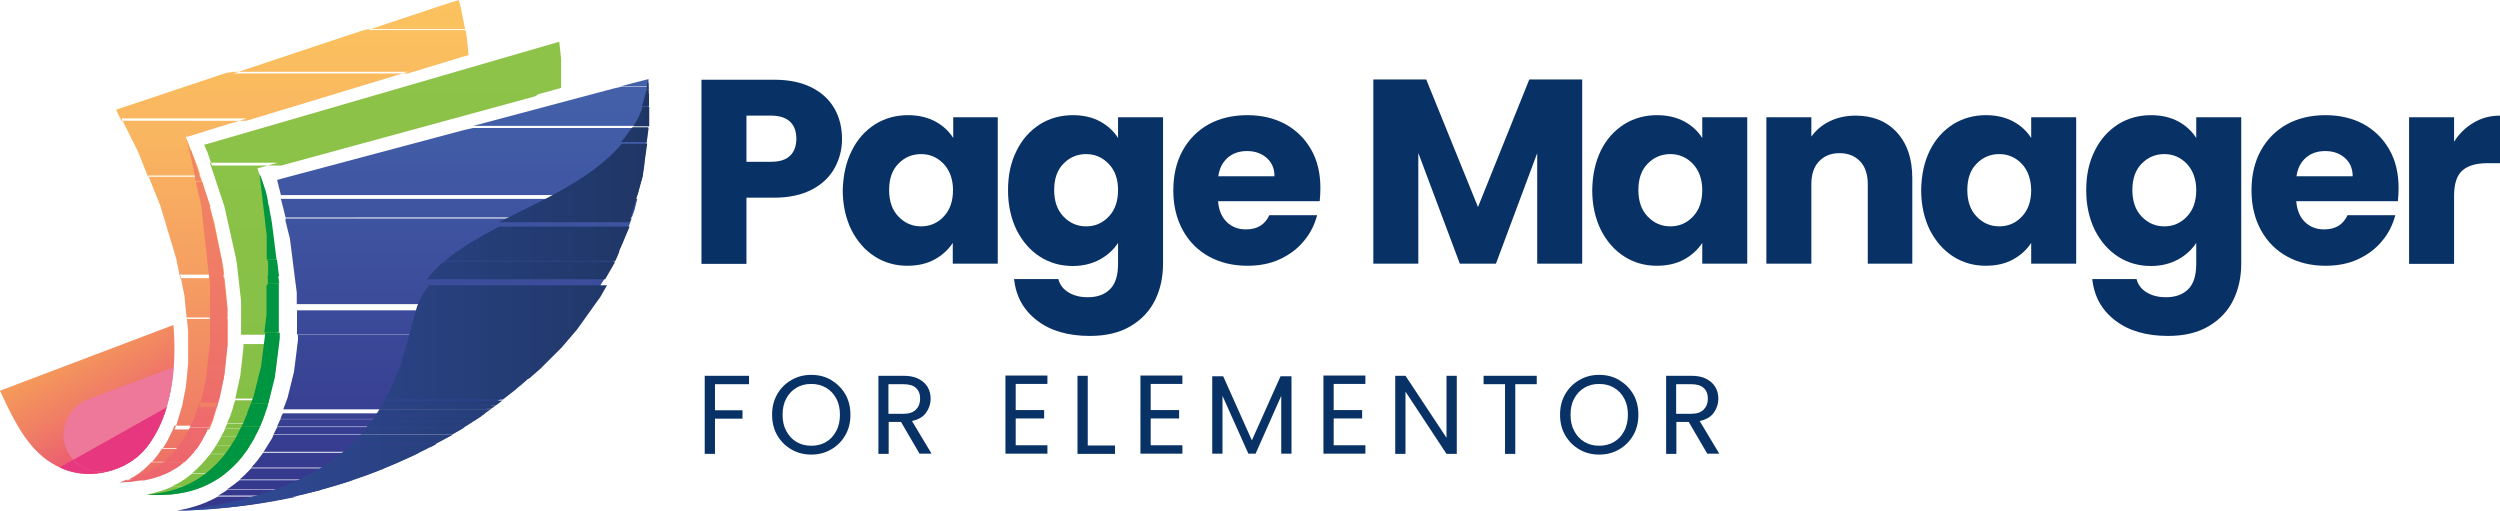
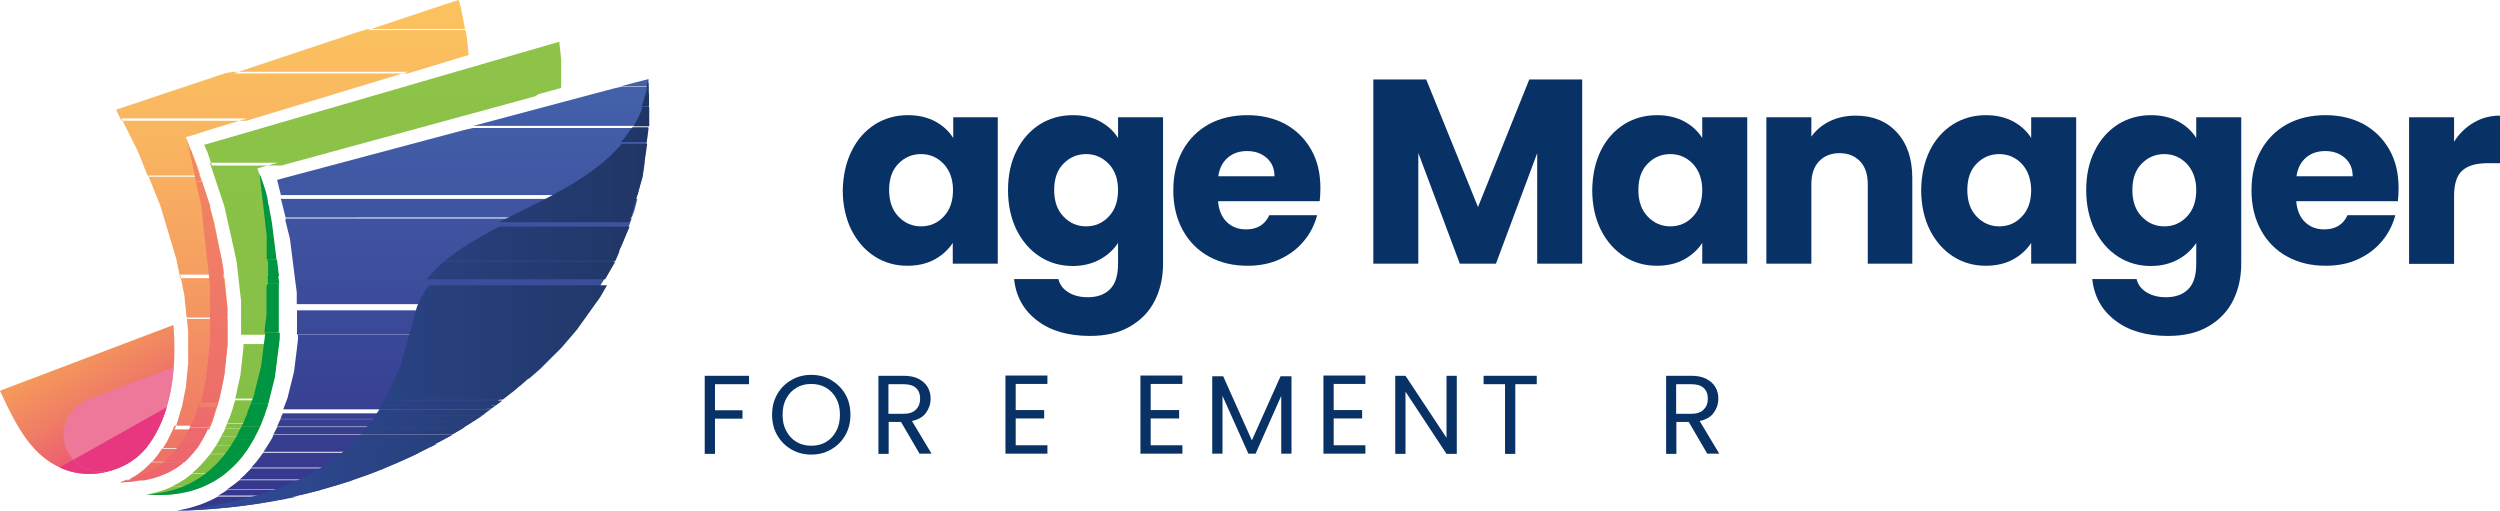
<svg xmlns="http://www.w3.org/2000/svg" id="Vrstva_1" x="0px" y="0px" viewBox="0 0 1072.4 219.1" xml:space="preserve">
  <linearGradient id="SVGID_1_" gradientUnits="userSpaceOnUse" x1="125.496" y1="-38.158" x2="125.496" y2="245.09">
    <stop offset="0" style="stop-color:#FCC65F" />
    <stop offset="0.167" style="stop-color:#FBC15F" />
    <stop offset="0.358" style="stop-color:#F9B460" />
    <stop offset="0.56" style="stop-color:#F59D62" />
    <stop offset="0.771" style="stop-color:#F07D65" />
    <stop offset="0.985" style="stop-color:#E95468" />
    <stop offset="1" style="stop-color:#E95168" />
  </linearGradient>
  <path fill-rule="evenodd" fill="url(#SVGID_1_)" d="M88.9,184.6c-0.2,0.3-0.3,0.6-0.5,1l0,0c-0.2,0.3-0.3,0.6-0.5,1 c-0.2,0.3-0.3,0.6-0.5,1l0,0h0c-0.2,0.3-0.4,0.6-0.5,1c-0.2,0.3-0.4,0.6-0.6,1l0,0h0c-0.2,0.3-0.4,0.6-0.6,1c-0.2,0.3-0.4,0.7-0.6,1 l0,0c-0.2,0.3-0.5,0.6-0.7,1H69.7c0.2-0.3,0.4-0.6,0.6-1l0,0c0.2-0.3,0.4-0.6,0.6-1c0.2-0.3,0.4-0.6,0.6-1l0,0 c0.2-0.3,0.4-0.6,0.5-1c0.2-0.3,0.4-0.6,0.5-1l0,0h0c0.2-0.3,0.3-0.6,0.5-1c0.2-0.3,0.3-0.6,0.5-1l0,0c0.2-0.3,0.3-0.6,0.5-1 c0.1-0.3,0.3-0.6,0.4-1l0,0c0.1-0.3,0.3-0.6,0.4-1h14.9c-0.1,0.3-0.3,0.6-0.4,1l0,0C89.2,183.9,89,184.2,88.9,184.6L88.9,184.6z  M86.2,56.9l-3.3,1l-3.2,0.9l0,0l0.4,1l0.4,1l0.4,1l0.4,1l0.4,1l0.4,1l0.1,0.2l0.3,0.8l0.4,1l0.4,1l0.4,1l0.4,1 c0.1,0.3,0.2,0.6,0.4,1h0v0l0.4,1c0.1,0.3,0.2,0.6,0.3,1c0.1,0.3,0.2,0.6,0.3,1l0.3,1c0.1,0.3,0.2,0.6,0.3,1H63.5 c-0.1-0.3-0.3-0.6-0.4-1c-0.1-0.3-0.3-0.6-0.4-1c-0.1-0.3-0.3-0.6-0.4-1c-0.1-0.3-0.3-0.6-0.4-1c-0.1-0.3-0.3-0.6-0.4-1l0,0 c-0.1-0.3-0.3-0.6-0.4-1c-0.1-0.3-0.3-0.6-0.4-1l-0.4-1c-0.1-0.3-0.3-0.6-0.4-1l-0.4-1c-0.1-0.3-0.3-0.6-0.4-1 c-0.2-0.3-0.3-0.6-0.5-1c-0.2-0.3-0.3-0.6-0.5-1l-0.5-1c-0.2-0.3-0.3-0.6-0.5-1c-0.2-0.3-0.3-0.6-0.5-1c-0.2-0.3-0.3-0.6-0.5-1 c-0.2-0.3-0.3-0.6-0.5-1c-0.2-0.3-0.3-0.6-0.5-1c-0.2-0.3-0.3-0.6-0.5-1l0,0c-0.2-0.3-0.3-0.6-0.5-1c-0.2-0.3-0.3-0.6-0.5-1 c-0.2-0.3-0.3-0.6-0.5-1c-0.2-0.3-0.3-0.6-0.5-1c-0.2-0.3-0.3-0.6-0.5-1H106l-3.3,1l-3.3,1l-3.3,1l-3.3,1l-3.3,1l0,0L86.2,56.9 L86.2,56.9z M63.5,75.3h22.4c0.1,0.3,0.2,0.6,0.3,1c0.1,0.3,0.2,0.6,0.3,1l0.3,1l0.3,1c0.1,0.3,0.2,0.6,0.3,1c0.1,0.3,0.2,0.6,0.3,1 l0.3,1l0.3,1l0.3,1c0.1,0.3,0.2,0.6,0.3,1c0.1,0.3,0.2,0.6,0.3,1l0.3,1c0.1,0.3,0.2,0.6,0.3,1c0.1,0.3,0.2,0.6,0.3,1 c0.1,0.3,0.2,0.6,0.3,1c0.1,0.3,0.2,0.6,0.3,1l0.3,1c0.1,0.3,0.2,0.6,0.3,1c0.1,0.3,0.2,0.6,0.3,1c0.1,0.3,0.2,0.6,0.3,1 c0.1,0.3,0.2,0.6,0.2,1l0.2,1l0.2,1c0.1,0.3,0.2,0.6,0.2,1c0.1,0.3,0.2,0.6,0.2,1l-20.4,0h20.4c0.1,0.3,0.1,0.6,0.2,1 c0.1,0.3,0.1,0.6,0.2,1c0.1,0.3,0.1,0.6,0.2,1l0.2,1c0.1,0.3,0.1,0.6,0.2,1c0.1,0.3,0.1,0.6,0.2,1c0.1,0.3,0.1,0.6,0.2,1 c0.1,0.3,0.1,0.6,0.2,1c0.1,0.3,0.1,0.6,0.2,1c0.1,0.3,0.1,0.6,0.2,1c0.1,0.3,0.1,0.6,0.2,1c0.1,0.3,0.1,0.6,0.2,1 c0.1,0.3,0.1,0.6,0.2,1c0.1,0.3,0.1,0.6,0.2,1c0.1,0.3,0.1,0.6,0.2,1l0.1,1c0,0.3,0.1,0.6,0.1,1c0,0.3,0.1,0.6,0.1,1 c0,0.3,0.1,0.6,0.1,1h-19c-0.1-0.3-0.1-0.6-0.2-1c-0.1-0.3-0.1-0.6-0.2-1c-0.1-0.3-0.1-0.6-0.2-1c-0.1-0.3-0.1-0.6-0.2-1 c-0.1-0.3-0.1-0.6-0.2-1c-0.1-0.3-0.2-0.6-0.2-1c-0.1-0.3-0.2-0.6-0.2-1c-0.1-0.3-0.2-0.6-0.2-1c-0.1-0.3-0.2-0.6-0.3-1 c-0.1-0.3-0.2-0.6-0.3-1c-0.1-0.3-0.2-0.6-0.3-1c-0.1-0.3-0.2-0.6-0.3-1c-0.1-0.3-0.2-0.6-0.3-1c-0.1-0.3-0.2-0.6-0.3-1 c-0.1-0.3-0.2-0.6-0.3-1c-0.1-0.3-0.2-0.6-0.3-1c-0.1-0.3-0.2-0.6-0.3-1l-0.3-1c-0.1-0.3-0.2-0.6-0.3-1c-0.1-0.3-0.2-0.6-0.3-1 c-0.1-0.3-0.2-0.6-0.3-1c-0.1-0.3-0.2-0.6-0.3-1c-0.1-0.3-0.2-0.6-0.3-1c-0.1-0.3-0.2-0.6-0.3-1c-0.1-0.3-0.2-0.6-0.3-1 c-0.1-0.3-0.2-0.6-0.3-1c-0.1-0.3-0.2-0.6-0.3-1c-0.1-0.3-0.2-0.6-0.3-1c-0.1-0.3-0.2-0.6-0.3-1c-0.1-0.3-0.2-0.6-0.3-1 c-0.1-0.3-0.2-0.6-0.3-1c-0.1-0.3-0.2-0.6-0.4-1c-0.1-0.3-0.2-0.6-0.4-1c-0.1-0.3-0.2-0.6-0.4-1c-0.1-0.3-0.2-0.6-0.4-1 c-0.1-0.3-0.3-0.6-0.4-1c-0.1-0.3-0.3-0.6-0.4-1c-0.1-0.3-0.3-0.6-0.4-1c-0.1-0.3-0.2-0.6-0.4-1c-0.1-0.3-0.3-0.6-0.4-1 c-0.1-0.3-0.3-0.6-0.4-1c-0.1-0.3-0.3-0.6-0.4-1c-0.1-0.3-0.3-0.6-0.4-1C63.8,76,63.7,75.6,63.5,75.3L63.5,75.3z M77.2,117.8h19 c0,0.3,0.1,0.6,0.1,1c0,0.3,0.1,0.6,0.1,1c0,0.3,0.1,0.6,0.1,1c0,0.3,0.1,0.6,0.1,1c0,0.3,0.1,0.6,0.1,1c0,0.3,0.1,0.6,0.1,1 c0,0.3,0.1,0.6,0.1,1v0c0,0.3,0.1,0.6,0.1,1c0,0.3,0.1,0.6,0.1,1c0,0.3,0.1,0.6,0.1,1v0c0,0.3,0,0.6,0.1,1c0,0.3,0,0.6,0.1,1 c0,0.3,0,0.6,0.1,1c0,0.3,0,0.6,0.1,1c0,0.3,0,0.6,0,1c0,0.3,0,0.6,0,1c0,0.3,0,0.6,0,1c0,0.3,0,0.6,0,1c0,0.3,0,0.6,0,1H80.1 c0-0.3-0.1-0.6-0.1-1c0-0.3-0.1-0.6-0.1-1c0-0.3-0.1-0.6-0.1-1c0-0.3-0.1-0.6-0.1-1c0-0.3-0.1-0.6-0.1-1c0-0.3-0.1-0.6-0.1-1 c0-0.3-0.1-0.6-0.1-1c0-0.3-0.1-0.6-0.1-1c0-0.3-0.1-0.6-0.1-1v0c0-0.3-0.1-0.6-0.1-1c-0.1-0.3-0.1-0.6-0.2-1 c-0.1-0.3-0.1-0.6-0.2-1h0v0c-0.1-0.3-0.1-0.6-0.2-1c-0.1-0.3-0.1-0.6-0.2-1c-0.1-0.3-0.1-0.6-0.2-1c-0.1-0.3-0.1-0.6-0.2-1 c-0.1-0.3-0.1-0.6-0.2-1c-0.1-0.3-0.1-0.6-0.2-1C77.4,118.5,77.3,118.2,77.2,117.8L77.2,117.8z M80.1,136.2h17.6c0,0.3,0,0.6,0,1 c0,0.3,0,0.6,0,1c0,0.3,0,0.6,0,1c0,0.3,0,0.6,0,1c0,0.3,0,0.6,0,1c0,0.3,0,0.6,0,1c0,0.3,0,0.6,0,1c0,0.3,0,0.6,0,1 c0,0.3,0,0.6,0,1c0,0.3,0,0.6,0,1c0,0.3,0,0.6,0,1c0,0.3,0,0.6-0.1,1c0,0.3,0,0.6-0.1,1v0c0,0.3,0,0.6-0.1,1c0,0.3-0.1,0.6-0.1,1 c0,0.3-0.1,0.6-0.1,1c0,0.3-0.1,0.6-0.1,1c0,0.3-0.1,0.6-0.1,1c0,0.3-0.1,0.6-0.1,1c0,0.3-0.1,0.6-0.1,1c0,0.3-0.1,0.6-0.1,1 c0,0.3-0.1,0.6-0.1,1c0,0.3-0.1,0.6-0.1,1c0,0.3-0.1,0.6-0.1,1c-0.1,0.3-0.1,0.6-0.2,1c-0.1,0.3-0.1,0.6-0.2,1 c-0.1,0.3-0.1,0.6-0.2,1c-0.1,0.3-0.1,0.6-0.2,1c-0.1,0.3-0.1,0.6-0.2,1c-0.1,0.3-0.1,0.6-0.2,1c-0.1,0.3-0.1,0.6-0.2,1 c-0.1,0.3-0.1,0.6-0.2,1c-0.1,0.3-0.2,0.6-0.2,1c-0.1,0.3-0.1,0.5-0.2,0.8l0,0.2c-0.1,0.3-0.2,0.6-0.3,1c-0.1,0.3-0.2,0.6-0.3,1 c-0.1,0.3-0.2,0.6-0.3,1l0,0c-0.1,0.3-0.2,0.6-0.3,1c-0.1,0.3-0.2,0.6-0.3,1l0,0c-0.1,0.3-0.2,0.6-0.3,1c-0.1,0.3-0.2,0.6-0.3,1l0,0 c-0.1,0.3-0.2,0.6-0.3,1c-0.1,0.3-0.2,0.6-0.3,1l0,0h0c-0.1,0.3-0.2,0.6-0.3,1c-0.1,0.3-0.2,0.6-0.4,1l0,0c-0.1,0.3-0.2,0.6-0.4,1 c-0.1,0.3-0.3,0.6-0.4,1l0,0c-0.1,0.3-0.3,0.6-0.4,1H74.9c0.1-0.3,0.3-0.6,0.4-1h0c0.1-0.3,0.3-0.6,0.4-1c0.1-0.3,0.2-0.6,0.3-1l0,0 c0.1-0.3,0.2-0.6,0.3-1c0.1-0.3,0.2-0.6,0.3-1l0,0c0.1-0.3,0.2-0.6,0.3-1c0.1-0.3,0.2-0.6,0.3-1l0,0c0.1-0.3,0.2-0.6,0.3-1 c0.1-0.3,0.2-0.6,0.3-1l0,0c0.1-0.3,0.2-0.6,0.3-1c0.1-0.3,0.2-0.6,0.2-1l0,0c0.1-0.3,0.1-0.6,0.2-1c0.1-0.3,0.1-0.6,0.2-1 c0.1-0.3,0.1-0.6,0.2-1c0.1-0.3,0.1-0.6,0.2-1c0.1-0.3,0.1-0.6,0.2-1c0.1-0.3,0.1-0.6,0.2-1c0.1-0.3,0.1-0.6,0.2-1 c0-0.3,0.1-0.6,0.1-1c0-0.3,0.1-0.6,0.1-1c0-0.3,0.1-0.6,0.1-1c0-0.3,0.1-0.6,0.1-1c0-0.3,0.1-0.6,0.1-1c0-0.3,0.1-0.6,0.1-1 c0-0.3,0.1-0.6,0.1-1c0-0.3,0-0.6,0.1-1c0-0.3,0-0.6,0.1-1c0-0.3,0-0.6,0.1-1c0-0.3,0-0.6,0-1c0-0.3,0-0.6,0-1c0-0.3,0-0.6,0-1 c0-0.3,0-0.6,0-1c0-0.3,0-0.6,0-1c0-0.3,0-0.6,0-1c0-0.3,0-0.6,0-1v0c0-0.3,0-0.6,0-1c0-0.3,0-0.6,0-1c0-0.3,0-0.6,0-1 c0-0.3,0-0.6,0-1c0-0.3,0-0.6,0-1c0-0.3,0-0.6,0-1s0-0.6,0-1c0-0.3,0-0.6-0.1-1c0-0.3,0-0.6-0.1-1c0-0.3,0-0.6-0.1-1 c0-0.3-0.1-0.6-0.1-1c0-0.3-0.1-0.6-0.1-1C80.2,136.9,80.2,136.5,80.1,136.2L80.1,136.2z M83.6,193.3c-0.3,0.3-0.5,0.7-0.8,1 c-0.3,0.3-0.6,0.7-0.8,1l0,0h0c-0.3,0.3-0.6,0.7-0.9,1l0,0c-0.3,0.3-0.7,0.7-1,1c-0.4,0.3-0.7,0.7-1.1,1h-14c0.3-0.3,0.6-0.6,0.9-1 c0.3-0.3,0.6-0.6,0.8-1l0,0c0.3-0.3,0.5-0.6,0.8-1l0,0c0.3-0.3,0.5-0.6,0.7-1c0.2-0.3,0.5-0.6,0.7-1l0,0c0.2-0.3,0.5-0.6,0.7-1h14.7 C84.1,192.6,83.9,192.9,83.6,193.3L83.6,193.3L83.6,193.3z M65.1,198.1h14c-0.4,0.3-0.8,0.7-1.2,1l0,0c-0.4,0.3-0.9,0.7-1.3,1 c-0.5,0.3-1,0.7-1.5,1l0,0h0c-0.6,0.3-1.1,0.7-1.7,1c-0.6,0.3-1.3,0.7-2,1l0,0c-0.8,0.3-1.6,0.7-2.4,1c-1,0.4-2,0.7-3,1l0,0h0 c-1.4,0.4-2.8,0.7-4.2,1h-7.5c0.7-0.3,1.3-0.6,2-1l0,0c0.6-0.3,1.1-0.6,1.7-1c0.5-0.3,1-0.6,1.5-1l0,0c0.4-0.3,0.9-0.6,1.3-1 c0.4-0.3,0.8-0.6,1.2-1l0,0h0c0.4-0.3,0.7-0.6,1.1-1c0.3-0.3,0.7-0.6,1-1l0,0C64.4,198.7,64.8,198.4,65.1,198.1L65.1,198.1z  M54.2,205.8h7.5c-2.5,0.5-5.1,0.8-7.9,1l0,0h0c-0.8,0.1-1.6,0.1-2.4,0.1c0.1,0,0.3-0.1,0.4-0.1l0,0h0 C52.6,206.5,53.4,206.2,54.2,205.8L54.2,205.8z M194,0.9l2.7-0.9h0c0,0,0.1,0.3,0.3,0.9c0.1,0.3,0.2,0.6,0.3,1 c0.1,0.3,0.2,0.6,0.3,1c0.1,0.3,0.2,0.6,0.2,1c0.1,0.3,0.2,0.6,0.2,1c0.1,0.3,0.1,0.6,0.2,1c0.1,0.3,0.1,0.6,0.2,1 c0.1,0.3,0.1,0.6,0.2,1c0.1,0.3,0.1,0.6,0.2,1c0.1,0.3,0.1,0.6,0.2,1c0.1,0.3,0.1,0.6,0.2,1c0.1,0.3,0.1,0.6,0.2,1 c0.1,0.3,0.1,0.6,0.2,1h-41.8l3-1l3-1l3-1l3-1l3-1l3-1l3-1l3-1l3-1l3-1l3-1L194,0.9L194,0.9z M157.8,12.5h41.8 c0.1,0.3,0.1,0.6,0.2,1c0.1,0.3,0.1,0.6,0.2,1c0.1,0.3,0.1,0.6,0.2,1c0,0.3,0.1,0.6,0.1,1c0,0.3,0.1,0.6,0.1,1v0 c0,0.3,0.1,0.6,0.1,1c0,0.3,0.1,0.6,0.1,1v0c0,0.3,0.1,0.6,0.1,1c0,0.3,0.1,0.6,0.1,1c0,0.3,0.1,0.6,0.1,1v0c0,0.3,0.1,0.6,0.1,1 l0,0.1l-3,0.9l-3.3,1l-3.3,1l-3.3,1l-3.3,1l-3.3,1l-3.3,1l-3.3,1l-74.7,0l3-1l3-1l3-1l3-1l3-1l3-1l3-1l3-1l3-1l0,0l3-1l3-1l3-1l0,0 l3-1l3-1l0,0l3-1l3-1l3-1l3-1L157.8,12.5L157.8,12.5z M100.4,30.8H175l-3.3,1l0,0l-3.3,1l-3.3,1l-3.3,1l-3.3,1l-3.3,1l-3.3,1l-3.3,1 l-3.3,1l-3.3,1l-3.3,1l0,0h0l-3.3,1l-3.3,1l-3.3,1l-3.3,1l-3.3,1l0,0l-3.3,1l-3.3,1l-3.3,1l-3.3,1l-3.3,1H52.1 c-0.2-0.3-0.3-0.6-0.5-1c-0.2-0.3-0.3-0.6-0.5-1c-0.2-0.3-0.3-0.6-0.5-1c-0.2-0.3-0.3-0.6-0.5-1L49.9,47l2.1-0.7l0,0l3-1l3-1l3-1 l3-1l3-1l0,0l3-1l3-1l3-1l3-1l3-1l3-1l3-1l3-1l3-1l3-1l0,0L100.4,30.8z" />
  <linearGradient id="SVGID_2_" gradientUnits="userSpaceOnUse" x1="74.538" y1="-103.251" x2="74.538" y2="369.035">
    <stop offset="0" style="stop-color:#F5A257" />
    <stop offset="0.166" style="stop-color:#F4985B" />
    <stop offset="0.449" style="stop-color:#F07D65" />
    <stop offset="0.811" style="stop-color:#EA5275" />
    <stop offset="1" style="stop-color:#E7387F" />
  </linearGradient>
  <path fill-rule="evenodd" fill="url(#SVGID_2_)" d="M90.2,89.2l0.2,0.9l0.2,0.9l0.2,0.9h0v0l0.2,0.9l0.2,0.9 c0.1,0.3,0.2,0.6,0.2,0.9c0.1,0.3,0.1,0.6,0.2,0.9h0v0l0.2,0.9c0.1,0.3,0.1,0.6,0.2,0.9c0.1,0.3,0.1,0.6,0.2,0.9 c0.1,0.3,0.1,0.6,0.2,0.9c0.1,0.3,0.1,0.6,0.2,0.9c0.1,0.3,0.1,0.6,0.2,0.9l0.2,0.9l0.2,0.9l0.2,0.9l0.2,0.9l0.2,0.9l0.2,0.9 c0.1,0.3,0.1,0.6,0.2,0.9c0.1,0.3,0.1,0.6,0.2,0.9c0.1,0.3,0.1,0.6,0.2,0.9c0.1,0.3,0.1,0.6,0.2,0.9c0.1,0.3,0.1,0.6,0.2,0.9 c0.1,0.3,0.1,0.6,0.2,0.9c0.1,0.3,0.1,0.6,0.1,0.9c0,0.3,0.1,0.6,0.1,0.9c0,0.3,0.1,0.6,0.1,0.9c0,0.3,0.1,0.6,0.1,0.9 c0,0.3,0.1,0.6,0.1,0.9c0,0.3,0.1,0.6,0.1,0.9c0,0.3,0.1,0.6,0.1,0.9c0,0.3,0.1,0.6,0.1,0.9l0.1,0.9c0,0.3,0.1,0.6,0.1,0.9 c0,0.3,0.1,0.6,0.1,0.9s0.1,0.6,0.1,0.9c0,0.3,0.1,0.6,0.1,0.9c0,0.3,0.1,0.6,0.1,0.9c0,0.3,0.1,0.6,0.1,0.9c0,0.3,0.1,0.6,0.1,0.9 c0,0.3,0.1,0.6,0.1,0.9c0,0.3,0,0.6,0.1,0.9c0,0.3,0,0.6,0.1,0.9c0,0.3,0,0.6,0.1,0.9c0,0.3,0,0.6,0.1,0.9v0c0,0.3,0,0.6,0.1,0.9 c0,0.3,0,0.6,0.1,0.9c0,0.3,0,0.6,0,0.9c0,0.3,0,0.6,0,0.9c0,0.3,0,0.6,0,0.9c0,0.3,0,0.6,0,0.9c0,0.3,0,0.6,0,0.9 c0,0.3,0,0.6,0,0.9c0,0.3,0,0.6,0,0.9c0,0.3,0,0.6,0,0.9v0c0,0.3,0,0.6,0,0.9c0,0.3,0,0.6,0,0.9c0,0.3,0,0.6,0,0.9 c0,0.3,0,0.6,0,0.9v0c0,0.3,0,0.6,0,0.9c0,0.3,0,0.6,0,0.9c0,0.3,0,0.6,0,0.9c0,0.3,0,0.6,0,0.9c0,0.3,0,0.6,0,0.9 c0,0.3,0,0.6,0,0.9c0,0.3,0,0.6-0.1,0.9s0,0.6-0.1,0.9c0,0.3,0,0.6-0.1,0.9c0,0.3,0,0.6-0.1,0.9c0,0.3-0.1,0.6-0.1,0.9 c0,0.3-0.1,0.6-0.1,0.9c0,0.3-0.1,0.6-0.1,0.9c0,0.3-0.1,0.6-0.1,0.9c0,0.3-0.1,0.6-0.1,0.9c0,0.3-0.1,0.6-0.1,0.9 c0,0.3-0.1,0.6-0.1,0.9c0,0.3-0.1,0.6-0.1,0.9c0,0.3-0.1,0.6-0.1,0.9c0,0.3-0.1,0.6-0.1,0.9c0,0.3-0.1,0.6-0.1,0.9 c0,0.3-0.1,0.6-0.2,0.9c-0.1,0.3-0.1,0.6-0.2,0.9c-0.1,0.3-0.1,0.6-0.2,0.9c-0.1,0.3-0.1,0.6-0.2,0.9c-0.1,0.3-0.1,0.6-0.2,0.9 c-0.1,0.3-0.1,0.6-0.2,0.9c-0.1,0.3-0.1,0.6-0.2,0.9c-0.1,0.3-0.1,0.6-0.2,0.9c-0.1,0.3-0.1,0.6-0.2,0.9c-0.1,0.2-0.1,0.4-0.2,0.6 l-0.1,0.3c-0.1,0.3-0.2,0.6-0.2,0.9c-0.1,0.3-0.2,0.6-0.2,0.9c-0.1,0.3-0.2,0.6-0.2,0.9l0,0c-0.1,0.3-0.2,0.6-0.2,0.9h-7.7 c0.1-0.3,0.2-0.6,0.3-0.9l0,0c0.1-0.3,0.2-0.6,0.3-0.9c0.1-0.3,0.2-0.6,0.3-0.9c0.1-0.3,0.1-0.6,0.2-0.9c0.1-0.3,0.1-0.6,0.2-0.9 c0.1-0.3,0.2-0.6,0.2-0.9c0.1-0.3,0.1-0.6,0.2-0.9c0.1-0.3,0.1-0.6,0.2-0.9c0.1-0.3,0.1-0.6,0.2-0.9c0.1-0.3,0.1-0.6,0.2-0.9 c0.1-0.3,0.1-0.6,0.2-0.9c0.1-0.3,0.1-0.6,0.2-0.9c0.1-0.3,0.1-0.6,0.2-0.9c0.1-0.3,0.1-0.6,0.1-0.9c0-0.3,0.1-0.6,0.1-0.9 c0-0.3,0.1-0.6,0.1-0.9c0-0.3,0.1-0.6,0.1-0.9c0-0.3,0.1-0.6,0.1-0.9c0-0.3,0.1-0.6,0.1-0.9c0-0.3,0.1-0.6,0.1-0.9 c0-0.3,0.1-0.6,0.1-0.9c0-0.3,0.1-0.6,0.1-0.9c0-0.3,0.1-0.6,0.1-0.9c0-0.3,0.1-0.6,0.1-0.9c0-0.3,0.1-0.6,0.1-0.9 c0-0.3,0-0.6,0.1-0.9c0-0.3,0.1-0.6,0.1-0.9c0-0.3,0-0.6,0.1-0.9c0-0.3,0-0.6,0.1-0.9c0-0.3,0-0.6,0.1-0.9c0-0.3,0-0.6,0.1-0.9 c0-0.3,0-0.6,0-0.9c0-0.3,0-0.6,0-0.9c0-0.3,0-0.6,0-0.9c0-0.3,0-0.6,0-0.9v0c0-0.3,0-0.6,0-0.9c0-0.3,0-0.6,0-0.9 c0-0.3,0-0.6,0-0.9c0-0.3,0-0.6,0-0.9v0c0-0.3,0-0.6,0-0.9c0-0.3,0-0.6,0-0.9c0-0.3,0-0.6,0-0.9c0-0.3,0-0.6,0-0.9 c0-0.3,0-0.6,0-0.9c0-0.3,0-0.6,0-0.9c0-0.3,0-0.6,0-0.9c0-0.3,0-0.6,0-0.9c0-0.3,0-0.6,0-0.9l0-0.9v0c0-0.3,0-0.6,0-0.9l0-0.9 c0-0.3,0-0.6,0-0.9l0-0.9c0-0.3,0-0.6,0-0.9c0-0.3,0-0.6,0-0.9c0-0.3,0-0.6,0-0.9l0-0.9c0-0.3,0-0.6,0-0.9c0-0.3,0-0.6-0.1-0.9 l-0.1-0.9c0-0.3,0-0.6-0.1-0.9c0-0.3,0-0.6-0.1-0.9c0-0.3,0-0.6-0.1-0.9l-0.1-0.9c0-0.3,0-0.6-0.1-0.9l-0.1-0.9 c0-0.3-0.1-0.6-0.1-0.9l-0.1-0.9c0-0.3-0.1-0.6-0.1-0.9c0-0.3-0.1-0.6-0.1-0.9l-0.1-0.9c0-0.3-0.1-0.6-0.1-0.9 c0-0.3-0.1-0.6-0.1-0.9c0-0.3-0.1-0.6-0.1-0.9l-0.1-0.9c0-0.3-0.1-0.6-0.1-0.9c0-0.3-0.1-0.6-0.1-0.9c0-0.3-0.1-0.6-0.1-0.9 l-0.1-0.9c0-0.3-0.1-0.6-0.1-0.9c0-0.3-0.1-0.6-0.1-0.9l-0.1-0.9c0-0.3-0.1-0.6-0.1-0.9c0-0.3-0.1-0.6-0.1-0.9 c0-0.3-0.1-0.6-0.1-0.9l-0.1-0.9l-0.1-0.9c0-0.3-0.1-0.6-0.1-0.9l0,0L87,94.4c0-0.3-0.1-0.6-0.1-0.9c0-0.3-0.1-0.6-0.1-0.9l-0.1-0.9 v0c0-0.3-0.1-0.6-0.1-0.9c0-0.3-0.1-0.6-0.1-0.9l-0.1-0.9c0-0.3-0.1-0.6-0.1-0.9l-0.2-0.9c-0.1-0.3-0.1-0.6-0.2-0.9l-0.2-0.9 l-0.2-0.9l-0.2-0.9L85.1,83l-0.2-0.9l-0.2-0.9c-0.1-0.3-0.1-0.6-0.2-0.9l-0.2-0.9l-0.2-0.9c-0.1-0.3-0.1-0.6-0.2-0.9h2.7 c0.1,0.3,0.2,0.6,0.3,0.9c0.1,0.3,0.2,0.6,0.3,0.9l0.3,0.9l0.3,0.9l0.3,0.9c0.1,0.3,0.2,0.6,0.3,0.9l0.3,0.9l0.3,0.9l0.3,0.9 c0.1,0.3,0.2,0.6,0.3,0.9c0.1,0.3,0.2,0.6,0.3,0.9l0.3,0.9C90.1,88.6,90.1,88.9,90.2,89.2L90.2,89.2z M55,206.1h5.2 c-2.8,0.4-5.7,0.7-8.9,0.8C52.6,206.7,53.8,206.4,55,206.1L55,206.1z M64.6,205.2L64.6,205.2c-1.4,0.3-2.9,0.6-4.4,0.9H55 c1-0.3,1.9-0.6,2.8-0.9l0,0h0c0.8-0.3,1.6-0.6,2.3-0.9c0.7-0.3,1.3-0.6,1.9-0.9h8.1c-0.8,0.3-1.6,0.6-2.4,0.9 C66.7,204.7,65.7,204.9,64.6,205.2L64.6,205.2z M72.2,202.6c-0.7,0.3-1.3,0.6-2,0.9H62c0.6-0.3,1.1-0.6,1.7-0.9 c0.5-0.3,1-0.6,1.5-0.9c0.5-0.3,0.9-0.6,1.4-0.9h8.7c-0.5,0.3-1,0.6-1.5,0.9C73.3,202,72.7,202.3,72.2,202.6L72.2,202.6z  M70.1,198.2H79c-0.4,0.3-0.7,0.6-1.1,0.9l0,0c-0.4,0.3-0.8,0.6-1.2,0.9c-0.4,0.3-0.9,0.6-1.3,0.9h-8.7c0.4-0.3,0.8-0.6,1.3-0.9 c0.4-0.3,0.8-0.6,1.2-0.9l0,0C69.4,198.8,69.8,198.5,70.1,198.2L70.1,198.2z M73.8,194.7h8.7c-0.3,0.3-0.5,0.6-0.8,0.9 c-0.3,0.3-0.6,0.6-0.8,0.9l0,0c-0.3,0.3-0.6,0.6-0.9,0.9c-0.3,0.3-0.7,0.6-1,0.9h-8.8c0.3-0.3,0.7-0.6,1-0.9 c0.3-0.3,0.6-0.6,0.9-0.9l0,0c0.3-0.3,0.6-0.6,0.9-0.9C73.2,195.2,73.5,195,73.8,194.7L73.8,194.7z M85.2,191.1 c-0.2,0.3-0.4,0.6-0.6,0.9H76c0.2-0.3,0.5-0.6,0.7-0.9c0.2-0.3,0.4-0.6,0.6-0.9l0,0c0.2-0.3,0.4-0.6,0.6-0.9h8.4 c-0.2,0.3-0.4,0.6-0.5,0.9l0,0C85.6,190.6,85.4,190.9,85.2,191.1L85.2,191.1z M76,192h8.6c-0.2,0.3-0.4,0.6-0.6,0.9 c-0.2,0.3-0.5,0.6-0.7,0.9l0,0c-0.2,0.3-0.5,0.6-0.7,0.9h-8.7c0.3-0.3,0.5-0.6,0.8-0.9l0,0c0.3-0.3,0.5-0.6,0.8-0.9 C75.5,192.6,75.8,192.3,76,192L76,192z M88.3,185.9c-0.1,0.3-0.3,0.6-0.5,0.9h-8.2c0.2-0.3,0.3-0.6,0.5-0.9l0,0 c0.2-0.3,0.3-0.6,0.5-0.9l0,0c0.2-0.3,0.3-0.6,0.5-0.9c0.1-0.3,0.3-0.6,0.4-0.9h8c-0.1,0.3-0.3,0.6-0.4,0.9 c-0.1,0.3-0.3,0.6-0.4,0.9l0,0C88.5,185.3,88.4,185.6,88.3,185.9L88.3,185.9L88.3,185.9z M79.6,186.7h8.2c-0.2,0.3-0.3,0.6-0.5,0.9 l0,0c-0.2,0.3-0.3,0.6-0.5,0.9c-0.2,0.3-0.3,0.6-0.5,0.9h-8.4c0.2-0.3,0.4-0.6,0.6-0.9c0.2-0.3,0.4-0.6,0.5-0.9l0,0 C79.2,187.3,79.4,187,79.6,186.7L79.6,186.7z M92.2,176.2c-0.1,0.3-0.2,0.6-0.3,0.9l0,0c-0.1,0.3-0.2,0.6-0.3,0.9h-7.8 c0.1-0.3,0.2-0.6,0.3-0.9l0,0c0.1-0.3,0.2-0.6,0.3-0.9l0,0c0.1-0.3,0.2-0.6,0.3-0.9h7.7C92.4,175.6,92.3,175.9,92.2,176.2 L92.2,176.2L92.2,176.2z M83.8,178h7.8c-0.1,0.3-0.2,0.6-0.3,0.9l0,0c-0.1,0.3-0.2,0.6-0.3,0.9c-0.1,0.3-0.2,0.6-0.3,0.9h-7.9 c0.1-0.3,0.2-0.6,0.4-0.9c0.1-0.3,0.3-0.6,0.4-0.9l0,0C83.5,178.5,83.6,178.2,83.8,178L83.8,178z M82.7,180.6h7.9 c-0.1,0.3-0.2,0.6-0.4,0.9l0,0c-0.1,0.3-0.2,0.6-0.4,0.9c-0.1,0.3-0.3,0.6-0.4,0.9h-8c0.1-0.3,0.3-0.6,0.4-0.9 c0.1-0.3,0.3-0.6,0.4-0.9l0,0C82.4,181.2,82.6,180.9,82.7,180.6L82.7,180.6z M85.6,172.7h7.7c-0.1,0.3-0.2,0.6-0.3,0.9 c-0.1,0.3-0.2,0.6-0.3,0.9h0c-0.1,0.3-0.2,0.6-0.3,0.9h-7.7c0.1-0.3,0.2-0.6,0.3-0.9l0,0c0.1-0.3,0.2-0.6,0.3-0.9 C85.4,173.3,85.5,173,85.6,172.7L85.6,172.7z M79.8,59.3c-0.1-0.3-0.1-0.4-0.1-0.4L79.8,59.3l0.4,0.9l0.3,0.9l0.3,0.9l0.3,0.9 l0.3,0.9l0.3,0.9h-0.8L81,63.7l-0.2-0.9l-0.2-0.9L80.3,61l-0.2-0.9C80,59.8,79.9,59.5,79.8,59.3L79.8,59.3z M81.2,64.5h0.8l0.1,0.3 l0.2,0.6c0.1,0.3,0.2,0.6,0.3,0.9c0.1,0.3,0.2,0.6,0.3,0.9l0.3,0.9l0.3,0.9l0.3,0.9l0.3,0.9l0.3,0.9c0.1,0.3,0.2,0.6,0.3,0.9 c0.1,0.3,0.2,0.6,0.3,0.9l0.3,0.9l0.3,0.9l0,0l0.3,0.9l0.3,0.9l0.3,0.9H84l-0.2-0.9L83.7,76l-0.2-0.9v0l-0.2-0.9l-0.2-0.9L83,72.5 l-0.2-0.9l-0.2-0.9l-0.2-0.9l-0.2-0.9L82,68.1l-0.2-0.9l-0.2-0.9l-0.2-0.9L81.2,64.5z" />
  <linearGradient id="SVGID_3_" gradientUnits="userSpaceOnUse" x1="152.856" y1="1106.463" x2="152.856" y2="-876.808">
    <stop offset="0" style="stop-color:#4EAD33" />
    <stop offset="1" style="stop-color:#C3D55B" />
  </linearGradient>
  <path fill-rule="evenodd" fill="url(#SVGID_3_)" d="M70.4,212.3c-1.6,0.1-3.1,0.1-4.8,0c-0.9,0-1.8-0.1-2.8-0.2 c1.3-0.2,2.5-0.4,3.8-0.8c1-0.3,2.1-0.6,3.1-0.9l0,0h0c0.8-0.3,1.6-0.6,2.4-0.9c0.7-0.3,1.4-0.6,2-0.9h13.4 c-0.8,0.3-1.5,0.6-2.3,0.9c-0.9,0.3-1.8,0.6-2.8,0.9l0,0h0c-1.3,0.4-2.5,0.7-3.9,0.9C75.9,211.9,73.2,212.2,70.4,212.3L70.4,212.3z  M229.6,41.3l-3.3,0.9l-3.3,0.9l-3.3,0.9l-3.3,0.9l-3.3,0.9l-3.3,0.9l-3.3,0.9l-3.3,0.9l-3.3,0.9l-3.3,0.9l-3.3,0.9l-3.3,0.9 l-3.3,0.9l-3.3,0.9l-3.3,0.9l-3.3,0.9l-3.3,0.9l-3.3,0.9l-3.3,0.9l-3.3,0.9l-3.3,0.9l-3.3,0.9l-3.3,0.9l-3.3,0.9l-3.3,0.9l-3.3,0.9 l-3.3,0.9l-3.3,0.9l-3.3,0.9l-3.3,0.9l-3.3,0.9l-3.3,0.9l-3.3,0.9H90.9c-0.1-0.3-0.2-0.6-0.3-0.9c-0.1-0.3-0.2-0.6-0.3-0.9 c-0.1-0.3-0.2-0.6-0.3-0.9c-0.1-0.3-0.2-0.6-0.3-0.9c-0.1-0.3-0.2-0.6-0.3-0.9c-0.1-0.3-0.2-0.6-0.3-0.9c-0.1-0.3-0.2-0.6-0.4-0.9 l-0.4-0.9c-0.1-0.3-0.2-0.6-0.4-0.9c-0.1-0.3-0.2-0.5-0.3-0.8l0.4-0.1l3.1-0.9l3.1-0.9l3.1-0.9l3.1-0.9l3.1-0.9l3.1-0.9l3.1-0.9 l3.1-0.9l3.1-0.9l3.1-0.9l3.1-0.9l3.1-0.9l3.1-0.9l3.1-0.9l3.1-0.9l3.1-0.9l3.1-0.9l3.1-0.9l3.1-0.9l3.1-0.9l3.1-0.9l3.1-0.9 l3.1-0.9l3.1-0.9l3.1-0.9l3.1-0.9l3.1-0.9l3.1-0.9l3.1-0.9l3.1-0.9l3.1-0.9l3.1-0.9l3.1-0.9l3.1-0.9l3.1-0.9l3.1-0.9l3.1-0.9 l3.1-0.9l3.1-0.9l3.1-0.9l3.1-0.9l3.1-0.9l3.1-0.9l3.1-0.9l3.1-0.9l3.1-0.9l3.1-0.9l3.1-0.9l3.1-0.9c0,0,0.1,0.3,0.1,0.9 c0,0.3,0.1,0.6,0.1,0.9c0,0.3,0.1,0.6,0.1,0.9c0,0.3,0.1,0.6,0.1,0.9c0,0.3,0.1,0.6,0.1,0.9c0,0.3,0,0.6,0.1,0.9 c0,0.3,0,0.6,0.1,0.9c0,0.3,0,0.6,0.1,0.9c0,0.3,0,0.6,0,0.9c0,0.3,0,0.6,0,0.9c0,0.3,0,0.6,0,0.9c0,0.3,0,0.6,0,0.9 c0,0.3,0,0.6,0,0.9c0,0.3,0,0.6,0,0.9c0,0.3,0,0.6,0,0.9c0,0.3,0,0.6,0,0.9c0,0.3,0,0.6,0,0.9c0,0.3,0,0.6,0,0.9c0,0.3,0,0.6,0,0.9 c0,0.3,0,0.6,0,0.9c0,0.3,0,0.6,0,0.9c0,0.3,0,0.6,0,0.9l0,0l-3.2,0.9l-3.3,0.9l-3.3,0.9L229.6,41.3L229.6,41.3z M112.9,80.1 L112.9,80.1L112.9,80.1L112.9,80.1L112.9,80.1L112.9,80.1c0.1,0.3,0.2,0.6,0.2,0.9l0,0l0,0l0,0l0,0l0,0l0,0l0,0l0,0l0,0l0,0l0,0l0,0 l0,0l0,0l0,0l0,0l0,0l0,0l0,0l0,0l0,0l0,0.1l0,0c0.1,0.2,0.1,0.5,0.2,0.7l0.1,0.4l0,0l0,0.1l0,0l0,0.1l0,0l0,0.1l0,0l0,0l0,0l0,0 l0,0l0,0l0,0l0,0l0,0l0,0.1l0,0l0,0l0,0l0,0l0,0l0,0l0,0l0,0l0,0l0,0l0,0l0,0l0,0l0,0l0,0l0,0l0,0l0,0l0,0l0,0l0,0l0,0l0,0l0,0l0,0 l0.2,0.7l0,0l0,0l0,0l0,0l0,0v0l0,0l0,0l0,0l0,0l0,0.1l0,0l0,0l0,0l0,0l0,0l0,0l0,0l0,0l0,0l0,0l0,0l0,0.1l0,0l0,0l0,0l0,0.1l0,0 l0,0l0,0l0,0l0,0l0,0l0,0l0,0l0,0l0,0l0,0l0,0l0,0l0,0l0,0l0,0l0,0l0,0h0l0,0l0,0l0,0l0,0l0,0l0,0l0,0l0,0l0,0l0,0.1l0,0l0,0.1l0,0 l0,0l0,0l0,0c0.1,0.3,0.2,0.6,0.2,0.9l0,0l0,0.1l0,0c0,0.2,0.1,0.4,0.1,0.6l0,0l0,0l0.1,0.3l0,0l0,0l0,0l0,0l0,0v0l0.1,0.2h0 l0.1,0.3l0,0l0,0l0,0l0,0l0,0l0,0l0,0.1v0l0,0v0l0,0l0,0l0,0l0,0l0,0l0,0l0,0l0,0l0,0l0,0l0,0l0,0h0l0,0l0,0.1l0,0l0,0l0,0l0,0v0 l0,0l0,0l0,0l0,0l0,0l0,0l0,0l0,0l0,0l0,0l0,0l0,0l0,0l0,0l0,0l0,0v0l0,0l0,0c0,0.2,0.1,0.4,0.1,0.6l0,0.1l0,0l0,0.1l0,0l0,0l0,0 l0,0l0,0l0,0l0,0l0,0l0,0l0,0l0,0l0,0.1l0,0l0,0l0,0l0,0l0,0l0,0l0,0l0,0l0,0l0,0l0,0l0,0l0,0l0,0l0,0v0l0,0l0,0l0,0l0,0l0,0l0,0 l0,0l0,0l0,0l0,0l0,0l0,0l0,0l0,0l0,0l0,0l0,0l0,0l0,0l0,0l0,0l0,0l0,0l0,0l0,0l0,0.1v0l0,0.1l0,0l0.2,0.7l0,0l0,0l0,0l0,0l0,0l0,0 l0,0l0,0l0,0l0,0l0,0l0,0l0,0l0,0.1l0,0l0,0l0,0l0,0l0,0l0,0l0,0.1v0l0,0l0,0l0,0l0,0l0.1,0.6c0.1,0.3,0.1,0.6,0.2,0.9l0,0 c0.1,0.3,0.1,0.6,0.2,0.9l0.1,0.6l0,0l0,0l0,0l0,0l0,0l0,0l0,0l0,0l0,0l0,0l0,0l0,0l0,0l0,0l0,0l0,0l0,0l0,0l0,0l0,0l0,0l0,0l0,0 l0,0l0,0l0,0l0,0l0,0l0,0l0,0l0,0.1l0,0l0,0l0,0l0,0v0l0.1,0.8c0.1,0.3,0.1,0.6,0.2,0.9c0.1,0.3,0.1,0.6,0.2,0.9 c0.1,0.3,0.1,0.6,0.2,0.9l0.2,0.9c0.1,0.3,0.1,0.6,0.2,0.9c0.1,0.3,0.1,0.6,0.2,0.9c0,0.3,0.1,0.6,0.1,0.9l0.1,0.9 c0,0.3,0.1,0.6,0.1,0.9c0,0.3,0.1,0.6,0.1,0.9l0.1,0.9c0,0.3,0.1,0.6,0.1,0.9c0,0.3,0.1,0.6,0.1,0.9c0,0.3,0.1,0.6,0.1,0.9 c0,0.3,0.1,0.6,0.1,0.9c0,0.3,0.1,0.6,0.1,0.9c0,0.3,0.1,0.6,0.1,0.9c0,0.3,0.1,0.6,0.1,0.9c0,0.3,0.1,0.6,0.1,0.9 c0,0.3,0.1,0.6,0.1,0.9c0,0.3,0.1,0.6,0.1,0.9c0,0.3,0.1,0.6,0.1,0.9c0,0.3,0.1,0.6,0.1,0.9l0.1,0.9c0,0.3,0,0.6,0.1,0.9 c0,0.3,0,0.6,0.1,0.9l0.1,0.9c0,0.3,0,0.6,0.1,0.9c0,0.3,0,0.6,0.1,0.9c0,0.3,0,0.6,0.1,0.9c0,0.3,0,0.6,0,0.9c0,0.3,0,0.6,0,0.9 c0,0.3,0,0.6,0,0.9c0,0.3,0,0.6,0,0.9c0,0.3,0,0.6,0,0.9c0,0.3,0,0.6,0,0.9c0,0.3,0,0.6,0,0.9c0,0.3,0,0.6,0,0.9c0,0.3,0,0.6,0,0.9 c0,0.3,0,0.6,0,0.9c0,0.3,0,0.6,0,0.9c0,0.3,0,0.6,0,0.9c0,0.3,0,0.6,0,0.9v0c0,0.3,0,0.6,0,0.9c0,0.3,0,0.6,0,0.9 c0,0.3,0,0.6,0,0.9c0,0.3,0,0.6,0,0.9c0,0.3,0,0.6,0,0.9c0,0.3,0,0.6,0,0.9l0,0.9c0,0.3,0,0.6,0,0.9c0,0.3,0,0.6,0,0.9 c0,0.3,0,0.6,0,0.9c0,0.3,0,0.6,0,0.9c0,0.3,0,0.6-0.1,0.9c0,0.3,0,0.6-0.1,0.9c0,0.3,0,0.6-0.1,0.9h-15.1c0-0.3,0-0.6,0-0.9 c0-0.3,0-0.6,0-0.9c0-0.3,0-0.6,0-0.9c0-0.3,0-0.6,0-0.9c0-0.3,0-0.6,0-0.9c0-0.3,0-0.6,0-0.9c0-0.3,0-0.6,0-0.9c0-0.3,0-0.6,0-0.9 c0-0.3,0-0.6,0-0.9c0-0.3,0-0.6,0-0.9c0-0.3,0-0.6,0-0.9c0-0.3,0-0.6,0-0.9c0-0.3,0-0.6,0-0.9c0-0.3,0-0.6,0-0.9v0 c0-0.3,0-0.6,0-0.9c0-0.3,0-0.6,0-0.9c0-0.3,0-0.6-0.1-0.9c0-0.3,0-0.6-0.1-0.9c0-0.3,0-0.6-0.1-0.9c0-0.3-0.1-0.6-0.1-0.9 c0-0.3-0.1-0.6-0.1-0.9c0-0.3-0.1-0.6-0.1-0.9c0-0.3-0.1-0.6-0.1-0.9c0-0.3-0.1-0.6-0.1-0.9c0-0.3-0.1-0.6-0.1-0.9 c0-0.3-0.1-0.6-0.1-0.9c0-0.3-0.1-0.6-0.1-0.9c0-0.3-0.1-0.6-0.1-0.9c0-0.3-0.1-0.6-0.1-0.9c0-0.3-0.1-0.6-0.1-0.9 c0-0.3-0.1-0.6-0.1-0.9c0-0.3-0.1-0.6-0.1-0.9c0-0.3-0.1-0.6-0.1-0.9c0-0.3-0.1-0.6-0.1-0.9c0-0.3-0.1-0.6-0.2-0.9l-0.1-0.9 c-0.1-0.3-0.1-0.6-0.2-0.9c-0.1-0.3-0.1-0.6-0.2-0.9c-0.1-0.3-0.1-0.6-0.2-0.9c-0.1-0.3-0.1-0.6-0.2-0.9c-0.1-0.3-0.1-0.6-0.2-0.9 c-0.1-0.3-0.1-0.6-0.2-0.9c-0.1-0.3-0.1-0.6-0.2-0.9c-0.1-0.3-0.1-0.6-0.2-0.9c-0.1-0.3-0.1-0.6-0.2-0.9c-0.1-0.3-0.1-0.6-0.2-0.9 c-0.1-0.3-0.1-0.6-0.2-0.9c-0.1-0.3-0.1-0.6-0.2-0.9c-0.1-0.3-0.1-0.6-0.2-0.9c-0.1-0.3-0.1-0.6-0.2-0.9c-0.1-0.3-0.1-0.6-0.2-0.9 c-0.1-0.3-0.1-0.6-0.2-0.9c-0.1-0.3-0.1-0.6-0.2-0.9c-0.1-0.3-0.2-0.6-0.2-0.9c-0.1-0.3-0.2-0.6-0.2-0.9c-0.1-0.3-0.2-0.6-0.2-0.9 c-0.1-0.3-0.2-0.6-0.2-0.9c-0.1-0.3-0.2-0.6-0.2-0.9c-0.1-0.3-0.2-0.6-0.2-0.9c-0.1-0.3-0.2-0.6-0.2-0.9c-0.1-0.3-0.2-0.6-0.2-0.9 c-0.1-0.3-0.2-0.6-0.3-0.9c-0.1-0.3-0.2-0.6-0.3-0.9l-0.3-0.9c-0.1-0.3-0.2-0.6-0.3-0.9l-0.3-0.9c-0.1-0.3-0.2-0.6-0.3-0.9l-0.3-0.9 c-0.1-0.3-0.2-0.6-0.3-0.9c-0.1-0.3-0.2-0.6-0.3-0.9h0v0c-0.1-0.3-0.2-0.6-0.3-0.9c-0.1-0.3-0.2-0.6-0.3-0.9 c-0.1-0.3-0.2-0.6-0.3-0.9c-0.1-0.3-0.2-0.6-0.3-0.9c-0.1-0.3-0.2-0.6-0.3-0.9c-0.1-0.3-0.2-0.6-0.3-0.9c-0.1-0.3-0.2-0.6-0.3-0.9 c-0.1-0.3-0.2-0.6-0.3-0.9l0,0c-0.1-0.3-0.2-0.6-0.3-0.9c-0.1-0.3-0.2-0.6-0.3-0.9l-0.3-0.9h0v0c-0.1-0.3-0.2-0.6-0.3-0.9h29.2 l-3.3,0.9l0,0l-3.3,0.9l-2.2,0.6l0.1,0.3l0.3,0.9h0v0l0.3,0.9l0.3,0.9l0.3,0.9l0.3,0.9l0.2,0.8L112.9,80.1L112.9,80.1L112.9,80.1 L112.9,80.1L112.9,80.1L112.9,80.1L112.9,80.1L112.9,80.1z M104.4,147.6h15.1c0,0.3-0.1,0.6-0.1,0.9c0,0.3-0.1,0.6-0.1,0.9 c0,0.3-0.1,0.6-0.1,0.9c0,0.3-0.1,0.6-0.1,0.9c0,0.3-0.1,0.6-0.1,0.9c0,0.3-0.1,0.6-0.1,0.9c0,0.3-0.1,0.6-0.1,0.9 c0,0.3-0.1,0.6-0.1,0.9c0,0.3-0.1,0.6-0.1,0.9c0,0.3-0.1,0.6-0.1,0.9c0,0.3-0.1,0.6-0.1,0.9c0,0.3-0.1,0.6-0.1,0.9v0h0 c0,0.3-0.1,0.6-0.2,0.9l0,0c0,0.3-0.1,0.6-0.2,0.9c-0.1,0.3-0.1,0.6-0.2,0.9c-0.1,0.3-0.1,0.6-0.2,0.9c-0.1,0.3-0.1,0.6-0.2,0.9 c-0.1,0.3-0.1,0.6-0.2,0.9c-0.1,0.3-0.1,0.6-0.2,0.9s-0.1,0.6-0.2,0.9c-0.1,0.3-0.1,0.6-0.2,0.9c-0.1,0.3-0.1,0.6-0.2,0.9 c-0.1,0.3-0.1,0.6-0.2,0.9l0,0c-0.1,0.3-0.2,0.6-0.2,0.9c-0.1,0.3-0.2,0.6-0.2,0.9c-0.1,0.3-0.2,0.6-0.2,0.9h-14.6 c0.1-0.3,0.2-0.6,0.2-0.9c0.1-0.3,0.2-0.6,0.2-0.9c0.1-0.3,0.2-0.6,0.2-0.9h0c0.1-0.3,0.1-0.6,0.2-0.9c0.1-0.3,0.1-0.6,0.2-0.9 c0.1-0.3,0.1-0.6,0.2-0.9c0.1-0.3,0.1-0.6,0.2-0.9c0.1-0.3,0.1-0.6,0.2-0.9c0.1-0.3,0.1-0.6,0.2-0.9c0.1-0.3,0.1-0.6,0.2-0.9 c0.1-0.3,0.1-0.6,0.2-0.9c0-0.3,0.1-0.6,0.1-0.9c0-0.3,0.1-0.6,0.1-0.9l0,0c0-0.3,0.1-0.6,0.1-0.9v0h0c0-0.3,0.1-0.6,0.1-0.9 c0-0.3,0.1-0.6,0.1-0.9c0-0.3,0.1-0.6,0.1-0.9c0-0.3,0.1-0.6,0.1-0.9c0-0.3,0.1-0.6,0.1-0.9c0-0.3,0.1-0.6,0.1-0.9 c0-0.3,0-0.6,0.1-0.9c0-0.3,0.1-0.6,0.1-0.9c0-0.3,0-0.6,0.1-0.9c0-0.3,0-0.6,0.1-0.9c0-0.3,0-0.6,0.1-0.9 C104.4,148.2,104.4,147.9,104.4,147.6L104.4,147.6z M100.9,171.7h14.6c-0.1,0.3-0.2,0.6-0.3,0.9l0,0c-0.1,0.3-0.2,0.6-0.3,0.9 c-0.1,0.3-0.2,0.6-0.3,0.9h-14.6c0.1-0.3,0.2-0.6,0.3-0.9c0.1-0.3,0.2-0.6,0.3-0.9l0,0C100.7,172.3,100.8,172,100.9,171.7 L100.9,171.7z M100.1,174.4h14.6c-0.1,0.3-0.2,0.6-0.3,0.9c-0.1,0.3-0.2,0.6-0.3,0.9l0,0c-0.1,0.3-0.2,0.6-0.3,0.9 c-0.1,0.3-0.2,0.6-0.3,0.9c-0.1,0.3-0.2,0.6-0.3,0.9c-0.1,0.3-0.2,0.6-0.4,0.9l0,0c-0.1,0.3-0.2,0.6-0.4,0.9 c-0.1,0.3-0.2,0.6-0.4,0.9H97.4c0.1-0.3,0.3-0.6,0.4-0.9c0.1-0.3,0.2-0.6,0.4-0.9l0,0c0.1-0.3,0.2-0.6,0.4-0.9 c0.1-0.3,0.2-0.6,0.3-0.9c0.1-0.3,0.2-0.6,0.3-0.9c0.1-0.3,0.2-0.6,0.3-0.9l0,0c0.1-0.3,0.2-0.6,0.3-0.9 C99.9,175,100,174.7,100.1,174.4L100.1,174.4z M97.4,181.8H112c-0.1,0.3-0.3,0.6-0.4,0.9c-0.1,0.3-0.3,0.6-0.4,0.9H96.6 c0.1-0.3,0.3-0.6,0.4-0.9C97.2,182.4,97.3,182.1,97.4,181.8L97.4,181.8z M96.6,183.7h14.6c-0.1,0.3-0.3,0.6-0.4,0.9 c-0.1,0.3-0.3,0.6-0.4,0.9l0,0c-0.2,0.3-0.3,0.6-0.5,0.9c-0.2,0.3-0.3,0.6-0.5,0.9H94.8c0.2-0.3,0.3-0.6,0.5-0.9 c0.2-0.3,0.3-0.6,0.5-0.9l0,0c0.2-0.3,0.3-0.6,0.5-0.9C96.3,184.3,96.5,184,96.6,183.7L96.6,183.7z M94.8,187.4h14.6 c-0.2,0.3-0.3,0.6-0.5,0.9c-0.2,0.3-0.4,0.6-0.5,0.9l0,0c-0.2,0.3-0.4,0.6-0.5,0.9c-0.2,0.3-0.4,0.6-0.6,0.9H92.7 c0.2-0.3,0.4-0.6,0.6-0.9c0.2-0.3,0.4-0.6,0.5-0.9l0,0c0.2-0.3,0.4-0.6,0.5-0.9C94.5,188,94.6,187.7,94.8,187.4L94.8,187.4z  M92.7,191.1h14.6c-0.2,0.3-0.4,0.6-0.6,0.9c-0.2,0.3-0.4,0.6-0.6,0.9H91.5c0.2-0.3,0.4-0.6,0.6-0.9 C92.3,191.7,92.5,191.4,92.7,191.1L92.7,191.1z M91.5,192.9h14.6c-0.2,0.3-0.4,0.6-0.6,0.9l0,0c-0.2,0.3-0.4,0.6-0.7,0.9H90.2 c0.2-0.3,0.4-0.6,0.7-0.9l0,0C91.1,193.5,91.3,193.2,91.5,192.9L91.5,192.9z M90.2,194.8h14.6c-0.2,0.3-0.5,0.6-0.7,0.9 c-0.2,0.3-0.5,0.6-0.7,0.9c-0.3,0.3-0.5,0.6-0.8,0.9l0,0c-0.3,0.3-0.5,0.6-0.8,0.9c-0.3,0.3-0.6,0.6-0.9,0.9 c-0.3,0.3-0.6,0.6-0.9,0.9c-0.3,0.3-0.6,0.6-1,0.9l0,0c-0.3,0.3-0.7,0.6-1.1,0.9c-0.4,0.3-0.7,0.6-1.1,0.9H82.5 c0.4-0.3,0.7-0.6,1-0.9c0.3-0.3,0.7-0.6,1-0.9l0,0c0.3-0.3,0.6-0.6,0.9-0.9c0.3-0.3,0.6-0.6,0.9-0.9c0.3-0.3,0.6-0.6,0.8-0.9 c0.3-0.3,0.5-0.6,0.8-0.9l0,0h0c0.3-0.3,0.5-0.6,0.8-0.9c0.2-0.3,0.5-0.6,0.7-0.9C89.7,195.4,89.9,195.1,90.2,194.8L90.2,194.8z  M82.5,203.1h14.3c-0.4,0.3-0.8,0.6-1.2,0.9c-0.4,0.3-0.9,0.6-1.3,0.9H80.1c0.4-0.3,0.8-0.6,1.2-0.9 C81.7,203.7,82.1,203.4,82.5,203.1L82.5,203.1z M80.1,204.9h14.1c-0.5,0.3-0.9,0.6-1.4,0.9c-0.5,0.3-1,0.6-1.5,0.9l0,0 c-0.6,0.3-1.2,0.6-1.8,0.9c-0.7,0.3-1.3,0.6-2,0.9H74.1c0.6-0.3,1.2-0.6,1.7-0.9c0.5-0.3,1-0.6,1.6-0.9l0,0h0c0.5-0.3,1-0.6,1.4-0.9 C79.3,205.6,79.7,205.3,80.1,204.9z" />
  <path fill-rule="evenodd" fill="#009540" d="M111.3,74.4l2.4,20.5l0,0.3l0.1,0.8l0.1,0.8v0c0,0.3,0,0.5,0.1,0.8l0.1,0.8v0l0.1,0.8 c0,0.3,0,0.5,0.1,0.8c0,0.3,0,0.5,0.1,0.8l0,0.8c0,0.3,0,0.5,0,0.8l0,0.8l0,0.8l0,0.8l0,0.8c0,0.3,0,0.5,0,0.8l0,0.8 c0,0.3,0,0.5,0,0.8c0,0.3,0,0.5,0,0.8l0,0.8l0,0.8l0,0.8h4.2c0-0.3-0.1-0.5-0.1-0.8l-0.1-0.8c0-0.3-0.1-0.5-0.1-0.8l-0.1-0.8 c0-0.3-0.1-0.5-0.1-0.8c0-0.3-0.1-0.5-0.1-0.8c0-0.3-0.1-0.5-0.1-0.8c0-0.3-0.1-0.5-0.1-0.8l-0.1-0.8c0-0.3-0.1-0.5-0.1-0.8 c0-0.3-0.1-0.5-0.1-0.8l-0.1-0.8c0-0.3-0.1-0.5-0.1-0.8c0-0.3-0.1-0.5-0.1-0.8c0-0.3-0.1-0.5-0.1-0.8c0-0.3-0.1-0.5-0.1-0.8l0,0 l-0.1-0.8l-0.1-0.8v0c0-0.3-0.1-0.5-0.1-0.8l-0.1-0.8l-0.1-0.3h0l-0.1-0.8v0l0,0l0,0l0,0l0,0l0-0.1l0,0l0,0l0,0l0,0l0,0l0,0l0,0l0,0 l0,0l0,0l0,0l0,0l0,0l0,0l0,0l0,0l0,0l0,0l0,0l0,0l0,0l0,0l0,0l0,0l0,0l0,0l0,0l0,0l0,0l0,0l-0.1-0.6c-0.1-0.3-0.1-0.6-0.2-0.9l0,0 c-0.1-0.3-0.1-0.6-0.2-0.9l-0.1-0.6l0,0l0,0l0,0l0,0v0l0-0.1l0,0l0,0l0,0l0,0l0,0l0,0l0-0.1l0,0l0,0l0,0l0,0l0,0l0,0l0,0l0,0l0,0 l0,0l0,0l0,0l0,0l-0.2-0.7l0,0l0-0.1v0l0-0.1l0,0l0,0l0,0l0,0l0,0l0,0l0,0l0,0l0,0l0,0l0,0l0,0l0,0l0,0l0,0l0,0l0,0l0,0l0,0l0,0l0,0 l0,0l0,0l0,0l0,0v0l0,0l0,0l0,0l0,0l0,0l0,0l0,0l0,0l0,0l0,0l0,0l0,0l0,0l0,0l0,0l0-0.1l0,0l0,0l0,0l0,0l0,0l0,0l0,0l0,0l0,0l0,0 l0,0l0-0.1l0,0l0-0.1c0-0.2-0.1-0.4-0.1-0.6l0,0l0,0v0l0,0l0,0l0,0l0,0l0,0l0,0l0,0l0,0l0,0l0,0l0,0l0,0l0,0l0,0l0,0l0,0v0l0,0l0,0 l0,0l0,0l0-0.1l0,0h0l0,0l0,0l0,0l0,0l0,0l0,0l0,0l0,0l0,0l0,0l0,0l0,0v0l0,0v0l0-0.1l0,0l0,0l0,0l0,0l0,0l0,0l-0.1-0.3h0l-0.1-0.2 v0l0,0l0,0l0,0l0,0l0,0l-0.1-0.3l0,0l0,0c0-0.2-0.1-0.4-0.1-0.6l0,0l0-0.1l0,0c-0.1-0.3-0.2-0.6-0.2-0.9l0,0l0,0l0,0l0,0l0-0.1l0,0 l0-0.1l0,0l0,0l0,0l0,0l0,0l0,0l0,0l0,0l0,0h0l0,0l0,0l0,0l0,0l0,0l0,0l0,0l0,0l0,0l0,0l0,0l0,0l0,0l0,0l0,0l0,0l0,0l0,0l0-0.1l0,0 l0,0l0,0l0-0.1l0,0l0,0l0,0l0,0l0,0l0,0l0,0l0,0l0,0l0,0l0,0l0-0.1l0,0l0,0l0,0l0,0v0l0,0l0,0l0,0l0,0l0,0l-0.2-0.7l0,0l0,0l0,0l0,0 l0,0l0,0l0,0l0,0l0,0l0,0l0,0l0,0l0,0l0,0l0,0l0,0l0,0l0,0l0,0l0,0l0,0l0,0l0,0l0,0l0,0l0-0.1l0,0l0,0l0,0l0,0l0,0l0,0l0,0l0,0l0,0 l0-0.1l0,0l0-0.1l0,0l0-0.1l0,0l-0.1-0.4c-0.1-0.2-0.1-0.5-0.2-0.7l0,0l0-0.1l0,0l0,0l0,0l0,0l0,0l0,0l0,0l0,0l0,0l0,0l0,0l0,0l0,0 l0,0l0,0l0,0l0,0l0,0l0,0l0,0l0,0c-0.1-0.3-0.1-0.5-0.2-0.8l0,0l0,0l0,0l0,0l0,0l0,0l0,0l0,0l0,0l0,0l0,0l0,0l-0.2-0.8l-0.3-0.9 l-0.3-0.9l-0.3-0.9l-0.3-0.9v0h0l-0.3-0.9L111.3,74.4L111.3,74.4L111.3,74.4z M104,195.7c-8.9,11.3-22.1,18-41.1,16.4 c14.5-0.8,25.2-7,32.9-16.4c0.2-0.3,0.4-0.5,0.6-0.8c0.2-0.3,0.4-0.5,0.6-0.8c0.2-0.3,0.4-0.5,0.6-0.8l0,0c0.2-0.3,0.4-0.5,0.6-0.8 h8.2c-0.2,0.3-0.4,0.5-0.6,0.8l0,0c-0.2,0.3-0.4,0.5-0.6,0.8c-0.2,0.3-0.4,0.5-0.6,0.8C104.4,195.2,104.2,195.5,104,195.7L104,195.7 z M100.7,188.5h8.1c-0.2,0.3-0.3,0.5-0.5,0.8l0,0c-0.2,0.3-0.3,0.5-0.5,0.8c-0.2,0.3-0.3,0.5-0.5,0.8h-8.1c0.2-0.3,0.3-0.5,0.5-0.8 c0.2-0.3,0.3-0.5,0.5-0.8l0,0h0C100.4,189,100.6,188.8,100.7,188.5L100.7,188.5z M99.2,190.9h8.1c-0.2,0.3-0.3,0.5-0.5,0.8 c-0.2,0.3-0.3,0.5-0.5,0.8h-8.2c0.2-0.3,0.4-0.5,0.6-0.8C98.9,191.4,99,191.2,99.2,190.9L99.2,190.9z M112.9,179.6L112.9,179.6 c-0.1,0.3-0.2,0.5-0.3,0.8c-0.1,0.3-0.2,0.5-0.3,0.8c-0.1,0.3-0.2,0.5-0.3,0.8c-0.1,0.3-0.2,0.5-0.4,0.8h-7.9 c0.1-0.3,0.3-0.5,0.4-0.8c0.1-0.3,0.3-0.5,0.4-0.8c0.1-0.3,0.2-0.5,0.3-0.8c0.1-0.3,0.2-0.5,0.3-0.8l0,0c0.1-0.3,0.2-0.5,0.3-0.8 h7.7C113.1,179.1,113,179.4,112.9,179.6L112.9,179.6z M103.7,182.9h7.9c-0.1,0.3-0.2,0.5-0.4,0.8l0,0h0c-0.1,0.3-0.2,0.5-0.4,0.8 c-0.1,0.3-0.3,0.5-0.4,0.8c-0.1,0.3-0.3,0.5-0.4,0.8c-0.1,0.3-0.3,0.5-0.4,0.8h-8c0.1-0.3,0.3-0.5,0.4-0.8c0.1-0.3,0.3-0.5,0.4-0.8 c0.1-0.3,0.3-0.5,0.4-0.8c0.1-0.3,0.3-0.5,0.4-0.8l0,0C103.4,183.4,103.6,183.1,103.7,182.9L103.7,182.9z M101.6,186.9h8 c-0.1,0.3-0.3,0.5-0.4,0.8l0,0c-0.1,0.3-0.3,0.5-0.4,0.8h-8.1c0.2-0.3,0.3-0.5,0.5-0.8l0,0C101.3,187.4,101.5,187.1,101.6,186.9 L101.6,186.9z M118.3,158.7c0,0.3-0.1,0.5-0.1,0.8c0,0.3-0.1,0.5-0.1,0.8c0,0.3-0.1,0.5-0.1,0.8c0,0.3-0.1,0.5-0.1,0.8 c0,0.3-0.1,0.5-0.2,0.8c-0.1,0.3-0.1,0.5-0.2,0.8c-0.1,0.3-0.1,0.5-0.2,0.8c-0.1,0.3-0.1,0.5-0.2,0.8c-0.1,0.3-0.1,0.5-0.2,0.8 c-0.1,0.3-0.1,0.5-0.2,0.8c-0.1,0.3-0.1,0.5-0.2,0.8c-0.1,0.3-0.1,0.5-0.2,0.8c-0.1,0.3-0.1,0.5-0.2,0.8c-0.1,0.3-0.1,0.5-0.2,0.8 c-0.1,0.3-0.1,0.5-0.2,0.8c-0.1,0.3-0.1,0.5-0.2,0.8c-0.1,0.3-0.2,0.5-0.2,0.8c-0.1,0.3-0.2,0.5-0.2,0.8h-7.5 c0.1-0.3,0.2-0.5,0.3-0.8c0.1-0.3,0.2-0.5,0.3-0.8c0.1-0.3,0.2-0.5,0.3-0.8c0.1-0.3,0.2-0.5,0.3-0.8c0.1-0.3,0.2-0.5,0.2-0.8 c0.1-0.3,0.2-0.5,0.2-0.8c0.1-0.3,0.2-0.5,0.2-0.8c0.1-0.3,0.2-0.5,0.2-0.8c0.1-0.3,0.1-0.5,0.2-0.8c0.1-0.3,0.1-0.5,0.2-0.8 c0.1-0.3,0.1-0.5,0.2-0.8c0.1-0.3,0.1-0.5,0.2-0.8c0.1-0.3,0.1-0.5,0.2-0.8c0.1-0.3,0.1-0.5,0.2-0.8c0.1-0.3,0.1-0.5,0.2-0.8 c0.1-0.3,0.1-0.5,0.2-0.8c0.1-0.3,0.1-0.5,0.2-0.8l0.2-0.8c0.1-0.3,0.1-0.5,0.2-0.8c0.1-0.3,0.1-0.5,0.2-0.8 c0.1-0.3,0.1-0.5,0.1-0.8v0h0l0.1-0.8c0-0.3,0.1-0.5,0.1-0.8c0-0.3,0.1-0.5,0.1-0.8c0-0.3,0.1-0.5,0.1-0.8l0.1-0.8l0,0 c0-0.3,0.1-0.5,0.1-0.8c0-0.3,0.1-0.5,0.1-0.8c0-0.3,0.1-0.5,0.1-0.8s0.1-0.5,0.1-0.8c0-0.3,0.1-0.5,0.1-0.8c0-0.3,0.1-0.5,0.1-0.8 c0-0.3,0.1-0.5,0.1-0.8c0-0.3,0.1-0.5,0.1-0.8c0-0.3,0.1-0.5,0.1-0.8c0-0.3,0.1-0.5,0.1-0.8c0-0.3,0.1-0.5,0.1-0.8 c0-0.3,0.1-0.5,0.1-0.8h6.2c0,0.3,0,0.5,0,0.8c0,0.3,0,0.5,0,0.8c0,0.3,0,0.5,0,0.8c0,0.3,0,0.5-0.1,0.8l-0.1,0.8 c0,0.3,0,0.5-0.1,0.8c0,0.3,0,0.5-0.1,0.8c0,0.3,0,0.5-0.1,0.8c0,0.3,0,0.5-0.1,0.8c0,0.3,0,0.5-0.1,0.8c0,0.3-0.1,0.5-0.1,0.8 l-0.1,0.8v0c0,0.3-0.1,0.5-0.1,0.8c0,0.3-0.1,0.5-0.1,0.8c0,0.3-0.1,0.5-0.1,0.8c0,0.3-0.1,0.5-0.1,0.8l-0.1,0.8h0 c0,0.3-0.1,0.5-0.1,0.8c0,0.3-0.1,0.5-0.1,0.8C118.4,158.2,118.3,158.5,118.3,158.7L118.3,158.7z M107.5,173.2h7.5 c-0.1,0.3-0.2,0.5-0.2,0.8h-7.6C107.4,173.7,107.5,173.5,107.5,173.2L107.5,173.2z M107.3,174l7.6,0c-0.1,0.3-0.2,0.5-0.3,0.8 c-0.1,0.3-0.2,0.5-0.3,0.8l0,0c-0.1,0.3-0.2,0.5-0.3,0.8c-0.1,0.3-0.2,0.5-0.3,0.8h-7.7c0.1-0.3,0.2-0.5,0.3-0.8 c0.1-0.3,0.2-0.5,0.3-0.8l0,0c0.1-0.3,0.2-0.5,0.3-0.8C107.1,174.6,107.2,174.3,107.3,174L107.3,174z M106.1,177.2h7.7 c-0.1,0.3-0.2,0.5-0.3,0.8c-0.1,0.3-0.2,0.5-0.3,0.8h-7.7c0.1-0.3,0.2-0.5,0.3-0.8C105.9,177.8,106,177.5,106.1,177.2L106.1,177.2z  M114.6,111.3h4.2c0,0.3,0.1,0.5,0.1,0.8l0.1,0.8c0,0.3,0.1,0.5,0.1,0.8c0,0.3,0.1,0.5,0.1,0.8v0l0.1,0.8l0,0c0,0.3,0,0.5,0.1,0.8 c0,0.3,0,0.5,0.1,0.8c0,0.3,0,0.5,0.1,0.8l0.1,0.8h-4.7l0-0.8c0-0.3,0-0.5,0-0.8c0-0.3,0-0.5,0-0.8l0-0.8v0c0-0.3,0-0.5,0-0.8v0 c0-0.3,0-0.5,0-0.8c0-0.3,0-0.5,0-0.8l0-0.8C114.6,111.8,114.6,111.6,114.6,111.3L114.6,111.3z M114.7,118.5h4.7 c0,0.3,0,0.5,0.1,0.8c0,0.3,0,0.5,0.1,0.8c0,0.3,0,0.5,0.1,0.8c0,0.3,0,0.5,0.1,0.8h-4.9l0-0.8c0-0.3,0-0.5,0-0.8l0-0.8 C114.8,119.1,114.7,118.8,114.7,118.5L114.7,118.5z M114.7,121.8h4.9l0,0.8v0c0,0.3,0,0.5,0,0.8l0,0.8c0,0.3,0,0.5,0,0.8 c0,0.3,0,0.5,0,0.8c0,0.3,0,0.5,0,0.8c0,0.3,0,0.5,0,0.8c0,0.3,0,0.5,0,0.8c0,0.3,0,0.5,0,0.8v0l0,0.8c0,0.3,0,0.5,0,0.8 c0,0.3,0,0.5,0,0.8c0,0.3,0,0.5,0,0.8c0,0.3,0,0.5,0,0.8c0,0.3,0,0.5,0,0.8c0,0.3,0,0.5,0,0.8l0,0.8c0,0.3,0,0.5,0,0.8 c0,0.3,0,0.5,0,0.8c0,0.3,0,0.5,0,0.8c0,0.3,0,0.5,0,0.8c0,0.3,0,0.5,0,0.8c0,0.3,0,0.5,0,0.8l0,0.8c0,0.3,0,0.5,0,0.8v0 c0,0.3,0,0.5,0,0.8h-6.2c0-0.3,0.1-0.5,0.1-0.8v0c0-0.3,0-0.5,0.1-0.8c0-0.3,0-0.5,0.1-0.8c0-0.3,0-0.5,0.1-0.8c0-0.3,0-0.5,0.1-0.8 c0-0.3,0-0.5,0.1-0.8c0-0.3,0-0.5,0.1-0.8c0-0.3,0-0.5,0.1-0.8c0-0.3,0-0.5,0.1-0.8c0-0.3,0-0.5,0-0.8c0-0.3,0-0.5,0-0.8 c0-0.3,0-0.5,0-0.8c0-0.3,0-0.5,0-0.8c0-0.3,0-0.5,0-0.8c0-0.3,0-0.5,0-0.8c0-0.3,0-0.5,0-0.8c0-0.3,0-0.5,0-0.8v0 c0-0.3,0-0.5,0-0.8l0-0.8c0-0.3,0-0.5,0-0.8c0-0.3,0-0.5,0-0.8c0-0.3,0-0.5,0-0.8l0-0.8c0-0.3,0-0.5,0-0.8l0-0.8v0 C114.7,122.3,114.7,122,114.7,121.8z" />
  <linearGradient id="SVGID_4_" gradientUnits="userSpaceOnUse" x1="177.214" y1="211.157" x2="177.214" y2="41.793">
    <stop offset="0" style="stop-color:#35388D" />
    <stop offset="1" style="stop-color:#4360A9" />
  </linearGradient>
  <path fill-rule="evenodd" fill="url(#SVGID_4_)" d="M86.5,218.6c-3.5,0.2-7,0.4-10.5,0.4c0.7-0.1,1.5-0.3,2.2-0.4 c1.1-0.2,2.3-0.5,3.4-0.8c0.9-0.3,1.8-0.5,2.7-0.8c0.8-0.3,1.5-0.5,2.3-0.8l0,0c0.7-0.3,1.3-0.5,2-0.8c0.6-0.3,1.2-0.6,1.8-0.8 c0.5-0.3,1.1-0.6,1.6-0.8c0.5-0.3,1-0.6,1.5-0.8h33.9c-1.3,0.3-2.5,0.6-3.8,0.8c-1.4,0.3-2.8,0.6-4.2,0.8c-1.5,0.3-3,0.6-4.5,0.8 c-1.7,0.3-3.4,0.6-5.1,0.8l0,0c-1.9,0.3-3.9,0.6-5.8,0.8c-2.4,0.3-4.8,0.6-7.2,0.8C93.3,218.1,89.9,218.4,86.5,218.6L86.5,218.6z  M275.6,34.6l2.6-0.7c0,0.2,0,0.5,0,0.7c0,0.3,0,0.6,0,0.8c0,0.3,0,0.6,0,0.8l0,0.8h-11.8l3-0.8l3-0.8L275.6,34.6L275.6,34.6z  M266.5,37.2h11.8c0,0.3,0,0.6,0,0.8v0c0,0.3,0,0.6,0,0.8c0,0.3,0,0.6,0,0.8c0,0.3,0,0.6,0,0.8c0,0.3,0,0.6,0,0.8c0,0.3,0,0.6,0,0.8 c0,0.3,0,0.6,0,0.8c0,0.3,0,0.6,0,0.8v0c0,0.3,0,0.6,0,0.8c0,0.3,0,0.6,0,0.8c0,0.3,0,0.6,0,0.8c0,0.3,0,0.6,0,0.8 c0,0.3,0,0.6,0,0.8c0,0.3,0,0.6,0,0.8c0,0.3,0,0.6,0,0.8c0,0.3,0,0.6,0,0.8c0,0.3,0,0.6,0,0.8c0,0.3,0,0.6,0,0.8l0,0.8 c0,0.3,0,0.6,0,0.8c0,0.3,0,0.6,0,0.8h-75.2l3-0.8l3-0.8l3-0.8l3-0.8l3-0.8l3-0.8l3-0.8l3-0.8l3-0.8l3-0.8l3-0.8l3-0.8l3-0.8l0,0 l3-0.8l3-0.8l3-0.8l3-0.8l3-0.8l3-0.8l3-0.8l0,0h0L266.5,37.2L266.5,37.2z M202.9,54.9h75.2c0,0.3,0,0.6,0,0.8c0,0.3,0,0.6-0.1,0.8 c0,0.3,0,0.6-0.1,0.8c0,0.3,0,0.6-0.1,0.8s0,0.6-0.1,0.8c0,0.3,0,0.6-0.1,0.8c0,0.3,0,0.6-0.1,0.8c0,0.3-0.1,0.6-0.1,0.8 c0,0.3-0.1,0.6-0.1,0.8c0,0.3-0.1,0.6-0.1,0.8c0,0.3-0.1,0.6-0.1,0.8c0,0.3-0.1,0.6-0.1,0.8s-0.1,0.6-0.1,0.8h0 c0,0.3-0.1,0.6-0.1,0.8c0,0.3-0.1,0.6-0.1,0.8c0,0.3-0.1,0.6-0.1,0.8c0,0.3-0.1,0.6-0.1,0.8s-0.1,0.6-0.1,0.8c0,0.3-0.1,0.6-0.1,0.8 c0,0.3-0.1,0.6-0.1,0.8v0h0c0,0.3-0.1,0.6-0.1,0.8c0,0.3-0.1,0.6-0.1,0.8c0,0.3-0.1,0.6-0.1,0.8c-0.1,0.3-0.1,0.6-0.1,0.8 c-0.1,0.3-0.1,0.6-0.1,0.8c-0.1,0.3-0.1,0.6-0.2,0.8v0c-0.1,0.3-0.1,0.6-0.2,0.8c-0.1,0.3-0.1,0.6-0.2,0.8c-0.1,0.3-0.1,0.6-0.2,0.8 c-0.1,0.3-0.1,0.6-0.2,0.8c-0.1,0.3-0.1,0.6-0.2,0.8c-0.1,0.3-0.1,0.6-0.2,0.8c-0.1,0.3-0.1,0.6-0.2,0.8l0,0l-0.2,0.8 c-0.1,0.3-0.1,0.6-0.2,0.8c-0.1,0.3-0.1,0.6-0.2,0.8h-153c-0.1-0.3-0.1-0.6-0.2-0.8c-0.1-0.3-0.1-0.6-0.2-0.8 c-0.1-0.3-0.1-0.6-0.2-0.8c-0.1-0.3-0.2-0.6-0.2-0.8c-0.1-0.3-0.2-0.6-0.2-0.8l-0.2-0.8c-0.1-0.3-0.2-0.6-0.2-0.8 c-0.1-0.3-0.2-0.6-0.2-0.8l0-0.1v0l2.5-0.7l3-0.8h0l3-0.8l3-0.8l3-0.8l3-0.8l3-0.8l3-0.8l0,0h0l3-0.8l3-0.8l3-0.8l3-0.8l3-0.8l3-0.8 l3-0.8l0,0l3-0.8l3-0.8l3-0.8l3-0.8l3-0.8l3-0.8l3-0.8l3-0.8l3-0.8l3-0.8l3-0.8l3-0.8L202.9,54.9L202.9,54.9z M120.4,85.3h153 c-0.1,0.3-0.1,0.6-0.2,0.8c-0.1,0.3-0.2,0.6-0.2,0.8c-0.1,0.3-0.2,0.6-0.2,0.8v0c-0.1,0.3-0.2,0.6-0.2,0.8c-0.1,0.3-0.2,0.6-0.2,0.8 c-0.1,0.3-0.2,0.6-0.2,0.8c-0.1,0.3-0.2,0.6-0.3,0.8c-0.1,0.3-0.2,0.6-0.3,0.8c-0.1,0.3-0.2,0.6-0.3,0.8c-0.1,0.3-0.2,0.6-0.3,0.8 H122.5c-0.1-0.3-0.1-0.6-0.2-0.8l-0.2-0.8c-0.1-0.3-0.1-0.6-0.2-0.8c-0.1-0.3-0.1-0.6-0.2-0.8c-0.1-0.3-0.1-0.6-0.2-0.8 c-0.1-0.3-0.1-0.6-0.2-0.8l-0.2-0.8c-0.1-0.3-0.1-0.6-0.2-0.8l-0.2-0.8C120.6,85.8,120.5,85.5,120.4,85.3L120.4,85.3z M122.5,93.7 H271c-0.1,0.3-0.2,0.6-0.3,0.8c-0.1,0.3-0.2,0.6-0.3,0.8c-0.1,0.3-0.2,0.6-0.3,0.8c-0.1,0.3-0.2,0.6-0.3,0.8 c-0.1,0.3-0.2,0.6-0.3,0.8v0c-0.1,0.3-0.2,0.6-0.3,0.8c-0.1,0.3-0.2,0.6-0.3,0.8c-0.1,0.3-0.2,0.6-0.3,0.8c-0.1,0.3-0.2,0.6-0.3,0.8 c-0.1,0.3-0.2,0.6-0.3,0.8c-0.1,0.3-0.2,0.6-0.3,0.8c-0.1,0.3-0.2,0.6-0.3,0.8c-0.1,0.3-0.2,0.6-0.3,0.8c-0.1,0.3-0.2,0.6-0.4,0.8 c-0.1,0.3-0.2,0.6-0.4,0.8c-0.1,0.3-0.2,0.6-0.4,0.8c-0.1,0.3-0.2,0.6-0.4,0.8c-0.1,0.3-0.2,0.6-0.4,0.8c-0.1,0.3-0.3,0.6-0.4,0.8 c-0.1,0.3-0.3,0.6-0.4,0.8l0,0c-0.1,0.3-0.3,0.6-0.4,0.8c-0.1,0.3-0.3,0.6-0.4,0.8c-0.1,0.3-0.3,0.6-0.4,0.8 c-0.1,0.3-0.3,0.6-0.4,0.8c-0.1,0.3-0.3,0.6-0.4,0.8c-0.1,0.3-0.3,0.6-0.4,0.8l0,0c-0.1,0.3-0.3,0.6-0.4,0.8 c-0.1,0.3-0.3,0.6-0.4,0.8c-0.1,0.3-0.3,0.6-0.4,0.8c-0.1,0.3-0.3,0.6-0.4,0.8c-0.1,0.3-0.3,0.6-0.4,0.8c-0.2,0.3-0.3,0.6-0.4,0.8 c-0.2,0.3-0.3,0.6-0.5,0.8l0,0h0c-0.2,0.3-0.3,0.6-0.5,0.8c-0.2,0.3-0.3,0.6-0.5,0.8c-0.2,0.3-0.3,0.6-0.5,0.8 c-0.2,0.3-0.3,0.6-0.5,0.8c-0.2,0.3-0.3,0.6-0.5,0.8c-0.2,0.3-0.3,0.6-0.5,0.8l0,0c-0.2,0.3-0.3,0.6-0.5,0.8 c-0.2,0.3-0.3,0.6-0.5,0.8c-0.2,0.3-0.3,0.6-0.5,0.8c-0.2,0.3-0.4,0.6-0.6,0.8c-0.2,0.3-0.4,0.6-0.6,0.8c-0.2,0.3-0.4,0.6-0.6,0.8 c-0.2,0.3-0.4,0.6-0.6,0.8l-124.8,0c0-0.3,0-0.6,0-0.8c0-0.3,0-0.6,0-0.8l0-0.8c0-0.3,0-0.6,0-0.8c0-0.3,0-0.6,0-0.8 c0-0.3,0-0.6,0-0.8c0-0.3,0-0.6-0.1-0.8v0c0-0.3,0-0.6-0.1-0.8c0-0.3,0-0.6-0.1-0.8c0-0.3,0-0.6-0.1-0.8c0-0.3,0-0.6-0.1-0.8 c0-0.3-0.1-0.6-0.1-0.8l-0.1-0.8v0c0-0.3,0-0.6-0.1-0.8l-0.1-0.8c0-0.3-0.1-0.6-0.1-0.8l-0.1-0.8c0-0.3-0.1-0.6-0.1-0.8 c0-0.3-0.1-0.6-0.1-0.8c0-0.3-0.1-0.6-0.1-0.8v0l-0.1-0.8c0-0.3-0.1-0.6-0.1-0.8c0-0.3-0.1-0.6-0.1-0.8c0-0.3-0.1-0.6-0.1-0.8 c0-0.3-0.1-0.6-0.1-0.8c0-0.3-0.1-0.6-0.1-0.8v0c0-0.3-0.1-0.6-0.1-0.8c0-0.3-0.1-0.6-0.1-0.8c0-0.3-0.1-0.6-0.1-0.8l-0.1-0.8 c0-0.3-0.1-0.6-0.1-0.8l-0.1-0.8c0-0.3-0.1-0.6-0.1-0.8l-0.1-0.8c-0.1-0.3-0.1-0.6-0.1-0.8c-0.1-0.3-0.1-0.6-0.2-0.8 c-0.1-0.3-0.1-0.6-0.2-0.8c-0.1-0.3-0.1-0.6-0.2-0.8l-0.2-0.8c-0.1-0.3-0.1-0.6-0.2-0.8l-0.2-0.8v0c-0.1-0.3-0.1-0.6-0.2-0.8 c-0.1-0.3-0.1-0.6-0.2-0.8c-0.1-0.3-0.1-0.6-0.2-0.8c-0.1-0.3-0.1-0.6-0.2-0.8C122.6,94.3,122.5,94,122.5,93.7L122.5,93.7z  M242.2,146c-0.2,0.3-0.5,0.6-0.7,0.8c-0.2,0.3-0.5,0.6-0.7,0.8c-0.2,0.3-0.5,0.6-0.7,0.8c-0.2,0.3-0.5,0.6-0.7,0.8l0,0h0 c-0.2,0.3-0.5,0.6-0.7,0.8c-0.2,0.3-0.5,0.6-0.7,0.8c-0.3,0.3-0.5,0.6-0.8,0.8h0.7c-0.3,0.3-0.5,0.6-0.8,0.8h-0.7 c-0.3,0.3-0.5,0.6-0.8,0.8c-0.3,0.3-0.5,0.6-0.8,0.8c-0.3,0.3-0.5,0.6-0.8,0.8c-0.3,0.3-0.6,0.6-0.8,0.8c-0.3,0.3-0.6,0.6-0.8,0.8 c-0.3,0.3-0.6,0.6-0.8,0.8c-0.3,0.3-0.6,0.6-0.9,0.8c-0.3,0.3-0.6,0.6-0.9,0.8c-0.3,0.3-0.6,0.6-0.9,0.8c-0.3,0.3-0.6,0.6-0.9,0.8 c-0.3,0.3-0.6,0.6-0.9,0.8c-0.3,0.3-0.6,0.6-0.9,0.8c-0.3,0.3-0.6,0.6-0.9,0.8c-0.3,0.3-0.6,0.6-0.9,0.8c-0.3,0.3-0.7,0.6-1,0.8 c-0.3,0.3-0.6,0.6-1,0.8c-0.3,0.3-0.6,0.6-1,0.8c-0.3,0.3-0.7,0.6-1,0.8c-0.3,0.3-0.7,0.6-1,0.8c-0.3,0.3-0.7,0.6-1,0.8 c-0.3,0.3-0.7,0.6-1,0.8c-0.4,0.3-0.7,0.6-1.1,0.8c-0.4,0.3-0.7,0.6-1.1,0.8c-0.4,0.3-0.7,0.6-1.1,0.8c-0.4,0.3-0.7,0.6-1.1,0.8 c-0.4,0.3-0.8,0.6-1.1,0.8c-0.4,0.3-0.8,0.6-1.1,0.8c-0.4,0.3-0.8,0.6-1.2,0.8l0,0c-0.4,0.3-0.8,0.6-1.2,0.8h-86.9 c0.1-0.3,0.2-0.6,0.3-0.8l0,0c0.1-0.3,0.2-0.6,0.3-0.8c0.1-0.3,0.2-0.6,0.3-0.8c0.1-0.3,0.2-0.6,0.3-0.8c0.1-0.3,0.2-0.6,0.3-0.8 c0.1-0.3,0.2-0.6,0.3-0.8c0.1-0.3,0.2-0.6,0.2-0.8c0.1-0.3,0.2-0.6,0.2-0.8c0.1-0.3,0.1-0.6,0.2-0.8c0.1-0.3,0.1-0.6,0.2-0.8 c0.1-0.3,0.2-0.6,0.2-0.8c0.1-0.3,0.1-0.6,0.2-0.8c0.1-0.3,0.1-0.6,0.2-0.8c0.1-0.3,0.1-0.6,0.2-0.8c0.1-0.3,0.1-0.6,0.2-0.8 c0.1-0.3,0.1-0.6,0.2-0.8c0.1-0.3,0.1-0.6,0.2-0.8c0.1-0.3,0.1-0.6,0.2-0.8c0.1-0.3,0.1-0.6,0.2-0.8c0.1-0.3,0.1-0.6,0.2-0.8 c0-0.3,0.1-0.6,0.1-0.8c0-0.3,0.1-0.6,0.1-0.8c0-0.3,0.1-0.6,0.1-0.8c0-0.3,0.1-0.6,0.1-0.8c0-0.3,0.1-0.6,0.1-0.8 c0-0.3,0.1-0.6,0.1-0.8c0-0.3,0.1-0.6,0.1-0.8c0-0.3,0.1-0.6,0.1-0.8c0-0.3,0.1-0.6,0.1-0.8h0c0-0.3,0.1-0.6,0.1-0.8h0 c0-0.3,0.1-0.6,0.1-0.8c0-0.3,0.1-0.6,0.1-0.8c0-0.3,0.1-0.6,0.1-0.8v0c0-0.3,0-0.6,0.1-0.8c0-0.3,0-0.6,0.1-0.8 c0-0.3,0-0.6,0.1-0.8c0-0.3,0-0.6,0.1-0.8c0-0.3,0-0.6,0-0.8c0-0.3,0-0.6,0-0.8c0-0.3,0-0.6,0-0.8h116.8c-0.2,0.3-0.4,0.6-0.7,0.8 c-0.2,0.3-0.5,0.6-0.7,0.8C242.7,145.5,242.4,145.8,242.2,146L242.2,146z M244.9,142.7c-0.2,0.3-0.4,0.6-0.7,0.8l-116.8,0 c0-0.3,0-0.6,0-0.8c0-0.3,0-0.6,0-0.8c0-0.3,0-0.6,0-0.8c0-0.3,0-0.6,0-0.8c0-0.3,0-0.6,0-0.8c0-0.3,0-0.6,0-0.8c0-0.3,0-0.6,0-0.8 c0-0.3,0-0.6,0-0.8c0-0.3,0-0.6,0-0.8c0-0.3,0-0.6,0-0.8c0-0.3,0-0.6,0-0.8c0-0.3,0-0.6,0-0.8c0-0.3,0-0.6,0-0.8h124.8 c-0.2,0.3-0.4,0.6-0.6,0.8c-0.2,0.3-0.4,0.6-0.6,0.8c-0.2,0.3-0.4,0.6-0.6,0.8c-0.2,0.3-0.4,0.6-0.6,0.8c-0.2,0.3-0.4,0.6-0.6,0.8 c-0.2,0.3-0.4,0.6-0.6,0.8c-0.2,0.3-0.4,0.6-0.6,0.8c-0.2,0.3-0.4,0.6-0.6,0.8c-0.2,0.3-0.4,0.6-0.6,0.8c-0.2,0.3-0.4,0.6-0.6,0.8 c-0.2,0.3-0.4,0.6-0.7,0.8C245.4,142.1,245.2,142.4,244.9,142.7L244.9,142.7z M121.3,177.3h86.9c-0.4,0.3-0.8,0.6-1.2,0.8 c-0.4,0.3-0.8,0.6-1.2,0.8c-0.4,0.3-0.8,0.6-1.3,0.8h-84.2c0.1-0.3,0.2-0.6,0.3-0.8c0.1-0.3,0.2-0.6,0.3-0.8 C121.1,177.8,121.2,177.6,121.3,177.3L121.3,177.3z M120.3,179.8h84.2c-0.4,0.3-0.8,0.6-1.3,0.8c-0.4,0.3-0.8,0.6-1.3,0.8l0,0 c-0.4,0.3-0.9,0.6-1.3,0.8c-0.4,0.3-0.9,0.6-1.3,0.8h-80.5c0.1-0.3,0.3-0.6,0.4-0.8c0.1-0.3,0.2-0.6,0.4-0.8l0,0h0 c0.1-0.3,0.2-0.6,0.3-0.8C120.1,180.4,120.2,180.1,120.3,179.8L120.3,179.8z M118.9,183.2h80.5c-0.4,0.3-0.9,0.6-1.3,0.8 c-0.5,0.3-0.9,0.6-1.4,0.8c-0.5,0.3-0.9,0.6-1.4,0.8c-0.5,0.3-0.9,0.6-1.4,0.8h-76.6c0.1-0.3,0.3-0.6,0.4-0.8 c0.1-0.3,0.3-0.6,0.4-0.8c0.1-0.3,0.3-0.6,0.4-0.8C118.7,183.7,118.8,183.5,118.9,183.2L118.9,183.2z M117.3,186.6h76.6 c-0.5,0.3-1,0.6-1.5,0.8l0,0c-0.5,0.3-1,0.6-1.5,0.8l0,0h0c-0.5,0.3-1,0.6-1.5,0.8c-0.5,0.3-1,0.6-1.5,0.8c-0.5,0.3-1,0.6-1.5,0.8 c-0.5,0.3-1.1,0.6-1.6,0.8c-0.5,0.3-1.1,0.6-1.6,0.8l0,0h0c-0.5,0.3-1.1,0.6-1.6,0.8c-0.6,0.3-1.1,0.6-1.7,0.8h-66.9 c0.2-0.3,0.4-0.6,0.6-0.8c0.2-0.3,0.4-0.6,0.5-0.8l0,0c0.2-0.3,0.4-0.6,0.5-0.8c0.2-0.3,0.3-0.6,0.5-0.8c0.2-0.3,0.3-0.6,0.5-0.8 c0.2-0.3,0.3-0.6,0.5-0.8c0.2-0.3,0.3-0.6,0.5-0.8l0,0c0.1-0.3,0.3-0.6,0.4-0.8l0,0C117,187.1,117.1,186.8,117.3,186.6L117.3,186.6z  M112.9,194.2h66.9c-0.6,0.3-1.1,0.6-1.7,0.8c-0.6,0.3-1.2,0.6-1.8,0.8c-0.6,0.3-1.2,0.6-1.8,0.8c-0.6,0.3-1.2,0.6-1.8,0.8 c-0.6,0.3-1.3,0.6-1.9,0.8c-0.6,0.3-1.3,0.6-1.9,0.8l0,0h0c-0.7,0.3-1.3,0.6-2,0.8c-0.7,0.3-1.3,0.6-2,0.8h-57.1 c0.2-0.3,0.5-0.6,0.7-0.8c0.2-0.3,0.5-0.6,0.7-0.8l0,0c0.2-0.3,0.5-0.6,0.7-0.8c0.2-0.3,0.4-0.6,0.6-0.8c0.2-0.3,0.4-0.6,0.6-0.8 c0.2-0.3,0.4-0.6,0.6-0.8c0.2-0.3,0.4-0.6,0.6-0.8C112.5,194.7,112.7,194.4,112.9,194.2L112.9,194.2z M107.7,200.9h57.1 c-0.7,0.3-1.4,0.6-2.1,0.8c-0.7,0.3-1.4,0.6-2.1,0.8c-0.7,0.3-1.5,0.6-2.2,0.8c-0.8,0.3-1.5,0.6-2.3,0.8l0,0h0 c-0.8,0.3-1.6,0.6-2.4,0.8l0,0c-0.8,0.3-1.6,0.6-2.4,0.8h-48.5c0.3-0.3,0.6-0.6,0.9-0.8h0c0.3-0.3,0.6-0.6,0.9-0.8l0,0 c0.3-0.3,0.6-0.6,0.8-0.8c0.3-0.3,0.5-0.6,0.8-0.8c0.3-0.3,0.5-0.6,0.8-0.8C107.2,201.5,107.4,201.2,107.7,200.9L107.7,200.9z  M102.7,206h48.5c-0.9,0.3-1.7,0.6-2.6,0.8c-0.9,0.3-1.7,0.6-2.6,0.8c-0.9,0.3-1.8,0.6-2.8,0.8c-1,0.3-1.9,0.6-2.9,0.8l0,0 c-1,0.3-2,0.6-3,0.8h-40c0.4-0.3,0.8-0.6,1.2-0.8l0,0c0.4-0.3,0.7-0.6,1.1-0.8c0.4-0.3,0.7-0.6,1.1-0.8c0.3-0.3,0.7-0.6,1-0.8 C102.1,206.5,102.4,206.3,102.7,206L102.7,206z M97.4,210.2c-0.4,0.3-0.8,0.6-1.2,0.8c-0.4,0.3-0.9,0.6-1.3,0.8 c-0.5,0.3-0.9,0.6-1.4,0.8h33.9c1.2-0.3,2.4-0.6,3.5-0.8c1.1-0.3,2.2-0.6,3.4-0.8c1.1-0.3,2.1-0.6,3.2-0.8L97.4,210.2z" />
  <g>
    <linearGradient id="SVGID_5_" gradientUnits="userSpaceOnUse" x1="76.001" y1="126.484" x2="278.426" y2="126.484">
      <stop offset="0" style="stop-color:#324C9B" />
      <stop offset="1" style="stop-color:#1F3665" />
    </linearGradient>
    <path fill-rule="evenodd" fill="url(#SVGID_5_)" d="M278.2,36.2l0,0.7c0,0.2,0,0.5,0,0.7c0,0.2,0,0.5,0,0.7h-0.9  c0-0.2,0.1-0.5,0.1-0.7c0-0.2,0.1-0.5,0.1-0.7c0-0.2,0.1-0.5,0.1-0.7c0-0.2,0.1-0.5,0.1-0.7c0-0.2,0.1-0.5,0.1-0.7  c0-0.2,0.1-0.5,0.1-0.7l0-0.1l0,0.1c0,0.2,0,0.5,0,0.7s0,0.5,0,0.7C278.2,35.7,278.2,35.9,278.2,36.2L278.2,36.2z M183.2,192.5  c-32.8,16.9-70.5,25.9-107.2,26.6c35.3-4.1,57.8-13.4,72.7-26.6c0.3-0.2,0.5-0.5,0.8-0.7c0.3-0.2,0.5-0.5,0.8-0.7  c0.3-0.2,0.5-0.5,0.8-0.7h36.3c-0.4,0.2-0.9,0.5-1.3,0.7c-0.5,0.3-0.9,0.5-1.4,0.7C184.1,192,183.6,192.2,183.2,192.5L183.2,192.5z   M226,163c-0.3,0.2-0.5,0.5-0.8,0.7c-0.3,0.2-0.5,0.5-0.8,0.7c-0.3,0.2-0.6,0.5-0.8,0.7c-0.3,0.2-0.6,0.5-0.9,0.7  c-0.3,0.2-0.6,0.5-0.8,0.7c-0.3,0.2-0.6,0.5-0.8,0.7c-0.3,0.2-0.6,0.5-0.9,0.7c-0.3,0.2-0.6,0.5-0.9,0.7c-0.3,0.2-0.6,0.5-0.9,0.7  c-0.3,0.2-0.6,0.5-0.9,0.7c-0.3,0.2-0.6,0.5-0.9,0.7c-0.3,0.2-0.6,0.5-0.9,0.7h-50.7c0.1-0.2,0.3-0.5,0.4-0.7  c0.1-0.2,0.3-0.5,0.4-0.7c0.1-0.2,0.2-0.5,0.4-0.7c0.1-0.2,0.2-0.5,0.4-0.7c0.1-0.2,0.2-0.5,0.4-0.7c0.1-0.2,0.2-0.5,0.3-0.7  c0.1-0.2,0.2-0.5,0.3-0.7c0.1-0.2,0.2-0.5,0.3-0.7c0.1-0.2,0.2-0.5,0.3-0.7c0.1-0.2,0.2-0.5,0.3-0.7c0.1-0.2,0.2-0.5,0.3-0.7  c0.1-0.2,0.2-0.5,0.3-0.7c0.1-0.2,0.2-0.5,0.3-0.7c0.1-0.2,0.2-0.5,0.3-0.7c0.1-0.2,0.2-0.5,0.3-0.7c0.1-0.2,0.2-0.5,0.3-0.7l0,0  c0.1-0.2,0.2-0.5,0.3-0.7c0.1-0.2,0.2-0.5,0.3-0.7c0.1-0.2,0.2-0.5,0.3-0.7c0.1-0.2,0.2-0.5,0.3-0.7c0.1-0.2,0.2-0.5,0.3-0.7  c0.1-0.2,0.2-0.5,0.2-0.7c0.1-0.2,0.2-0.5,0.2-0.7c0.1-0.2,0.2-0.5,0.2-0.7c0.1-0.2,0.2-0.5,0.2-0.7l0.2-0.7  c0.1-0.2,0.2-0.5,0.2-0.7l0,0c0.1-0.2,0.1-0.5,0.2-0.7c0.1-0.2,0.1-0.5,0.2-0.7c0.1-0.2,0.1-0.5,0.2-0.7l0.2-0.7  c0.1-0.2,0.1-0.5,0.2-0.7c0.1-0.2,0.1-0.5,0.2-0.7l0.2-0.7l0,0l0.2-0.7c0.1-0.2,0.1-0.5,0.2-0.7c0.1-0.2,0.1-0.5,0.2-0.7  c0.1-0.2,0.1-0.5,0.2-0.7l0,0l0.2-0.7v0h0c0.1-0.2,0.1-0.5,0.2-0.7c0.1-0.2,0.1-0.5,0.2-0.7l0.2-0.7l0.2-0.7l0.2-0.7l0.2-0.7l0,0  l0.2-0.7l0.2-0.7l0.2-0.7c0.1-0.2,0.1-0.5,0.2-0.7l0,0l0.2-0.7l0,0c0-0.2,0.1-0.5,0.1-0.7l0,0c0.1-0.2,0.1-0.5,0.2-0.7  c0.1-0.2,0.1-0.5,0.2-0.7c0.1-0.2,0.1-0.5,0.2-0.7c0.1-0.2,0.1-0.5,0.2-0.7c0.1-0.2,0.1-0.5,0.2-0.7l0,0c0.1-0.2,0.2-0.5,0.2-0.7  c0.1-0.2,0.2-0.5,0.3-0.7c0.1-0.2,0.2-0.5,0.3-0.7c0.1-0.2,0.2-0.5,0.3-0.7c0.1-0.2,0.2-0.5,0.3-0.7c0.1-0.2,0.2-0.5,0.3-0.7  c0.1-0.2,0.2-0.5,0.4-0.7c0.1-0.2,0.2-0.5,0.4-0.7c0.1-0.2,0.3-0.5,0.4-0.7c0.1-0.2,0.3-0.5,0.4-0.7c0.1-0.2,0.3-0.5,0.5-0.7  c0.2-0.2,0.3-0.5,0.5-0.7l0,0h0c0.2-0.2,0.3-0.5,0.5-0.7c0.2-0.2,0.3-0.5,0.5-0.7h76.4c-0.1,0.2-0.3,0.5-0.4,0.7  c-0.1,0.2-0.3,0.5-0.4,0.7l0,0c-0.1,0.2-0.3,0.5-0.4,0.7c-0.1,0.2-0.3,0.5-0.4,0.7c-0.1,0.2-0.3,0.5-0.4,0.7  c-0.1,0.2-0.3,0.5-0.4,0.7c-0.1,0.2-0.3,0.5-0.4,0.7c-0.1,0.2-0.3,0.5-0.5,0.7c-0.1,0.2-0.3,0.5-0.5,0.7l-0.5,0.7  c-0.2,0.2-0.3,0.5-0.5,0.7c-0.2,0.2-0.3,0.5-0.5,0.7c-0.2,0.2-0.3,0.5-0.5,0.7c-0.2,0.2-0.3,0.5-0.5,0.7l0,0  c-0.2,0.2-0.3,0.5-0.5,0.7c-0.2,0.2-0.3,0.5-0.5,0.7c-0.2,0.2-0.3,0.5-0.5,0.7c-0.2,0.2-0.3,0.5-0.5,0.7c-0.2,0.2-0.3,0.5-0.5,0.7  c-0.2,0.2-0.3,0.5-0.5,0.7l0,0c-0.2,0.2-0.3,0.5-0.5,0.7l0,0c-0.2,0.2-0.3,0.5-0.5,0.7c-0.2,0.2-0.3,0.5-0.5,0.7  c-0.2,0.2-0.4,0.5-0.5,0.7c-0.2,0.2-0.4,0.5-0.5,0.7l0,0c-0.2,0.2-0.4,0.5-0.5,0.7c-0.2,0.2-0.4,0.5-0.5,0.7  c-0.2,0.2-0.4,0.5-0.6,0.7c-0.2,0.2-0.4,0.5-0.6,0.7c-0.2,0.2-0.4,0.5-0.6,0.7c-0.2,0.2-0.4,0.5-0.6,0.7l0,0  c-0.2,0.2-0.4,0.5-0.6,0.7l0,0c-0.2,0.2-0.4,0.5-0.6,0.7c-0.2,0.2-0.4,0.5-0.6,0.7c-0.2,0.2-0.4,0.5-0.6,0.7  c-0.2,0.2-0.4,0.5-0.6,0.7l0,0c-0.2,0.2-0.4,0.5-0.6,0.7c-0.2,0.2-0.4,0.5-0.6,0.7c-0.2,0.2-0.4,0.5-0.7,0.7  c-0.2,0.2-0.4,0.5-0.7,0.7c-0.2,0.2-0.4,0.5-0.7,0.7c-0.2,0.2-0.4,0.5-0.7,0.7c-0.2,0.2-0.5,0.5-0.7,0.7l0,0  c-0.2,0.2-0.5,0.5-0.7,0.7c-0.2,0.2-0.5,0.5-0.7,0.7c-0.2,0.2-0.5,0.5-0.7,0.7c-0.2,0.2-0.5,0.5-0.7,0.7c-0.2,0.2-0.5,0.5-0.7,0.7  c-0.2,0.2-0.5,0.5-0.7,0.7c-0.2,0.2-0.5,0.5-0.7,0.7c-0.2,0.2-0.5,0.5-0.7,0.7c-0.2,0.2-0.5,0.5-0.8,0.7c-0.3,0.2-0.5,0.5-0.8,0.7  c-0.3,0.2-0.5,0.5-0.8,0.7l0,0c-0.3,0.2-0.5,0.5-0.8,0.7c-0.3,0.2-0.5,0.5-0.8,0.7c-0.3,0.2-0.5,0.5-0.8,0.7  C226.5,162.5,226.2,162.7,226,163L226,163z M164.8,171.8h50.7c-0.3,0.2-0.6,0.5-0.9,0.7l0,0c-0.3,0.2-0.6,0.5-0.9,0.7  c-0.3,0.2-0.7,0.5-1,0.7h-49c0.1-0.2,0.3-0.5,0.4-0.7c0.1-0.2,0.3-0.5,0.4-0.7l0,0C164.6,172.3,164.7,172.1,164.8,171.8  L164.8,171.8z M163.6,174h49c-0.3,0.2-0.7,0.5-1,0.7c-0.3,0.2-0.7,0.5-1,0.7h-47.9c0.1-0.2,0.3-0.5,0.4-0.7  C163.3,174.5,163.5,174.3,163.6,174L163.6,174z M162.7,175.5h47.9c-0.3,0.2-0.7,0.5-1,0.7c-0.3,0.2-0.7,0.5-1,0.7  c-0.3,0.2-0.7,0.5-1,0.7l0,0c-0.3,0.2-0.7,0.5-1,0.7h-45.7c0.2-0.2,0.3-0.5,0.5-0.7l0,0h0c0.2-0.2,0.3-0.5,0.5-0.7  c0.2-0.2,0.3-0.5,0.5-0.7C162.4,176,162.6,175.8,162.7,175.5L162.7,175.5z M160.9,178.5h45.7c-0.4,0.2-0.7,0.5-1.1,0.7l0,0  c-0.4,0.2-0.7,0.5-1.1,0.7c-0.4,0.2-0.7,0.5-1.1,0.7h-43.9c0.2-0.2,0.4-0.5,0.5-0.7c0.2-0.2,0.3-0.5,0.5-0.7l0,0  C160.5,178.9,160.7,178.7,160.9,178.5L160.9,178.5z M159.3,180.7h43.9c-0.4,0.2-0.7,0.5-1.1,0.7c-0.4,0.2-0.8,0.5-1.2,0.7h-42.8  c0.2-0.2,0.4-0.5,0.6-0.7C159,181.2,159.1,180.9,159.3,180.7L159.3,180.7z M158.2,182.1H201c-0.4,0.2-0.8,0.5-1.2,0.7  c-0.4,0.2-0.8,0.5-1.2,0.7h-41.6c0.2-0.2,0.4-0.5,0.6-0.7C157.9,182.6,158,182.4,158.2,182.1L158.2,182.1z M157.1,183.6h41.6  c-0.4,0.2-0.8,0.5-1.2,0.7c-0.4,0.2-0.8,0.5-1.2,0.7c-0.4,0.2-0.8,0.5-1.2,0.7c-0.4,0.2-0.8,0.5-1.2,0.7h-39.3  c0.2-0.2,0.4-0.5,0.7-0.7c0.2-0.2,0.4-0.5,0.6-0.7c0.2-0.2,0.4-0.5,0.6-0.7C156.7,184.1,156.9,183.9,157.1,183.6L157.1,183.6z   M154.6,186.6h39.3c-0.4,0.2-0.9,0.5-1.3,0.7c-0.4,0.2-0.8,0.5-1.3,0.7h-38.1c0.2-0.2,0.5-0.5,0.7-0.7  C154.2,187.1,154.4,186.8,154.6,186.6L154.6,186.6z M153.2,188h38.1c-0.4,0.2-0.8,0.5-1.3,0.7c-0.4,0.3-0.9,0.5-1.3,0.7  c-0.4,0.2-0.9,0.5-1.3,0.7h-36.3c0.3-0.2,0.5-0.5,0.7-0.7c0.2-0.2,0.5-0.5,0.7-0.7C152.8,188.5,153,188.3,153.2,188L153.2,188z   M265.5,108.4c-0.1,0.2-0.2,0.5-0.3,0.7c-0.1,0.2-0.2,0.5-0.3,0.7c-0.1,0.2-0.2,0.5-0.3,0.7c-0.1,0.2-0.2,0.5-0.3,0.7  c-0.1,0.2-0.2,0.5-0.3,0.7l-73.1,0c0.3-0.2,0.6-0.5,0.8-0.7c0.3-0.2,0.6-0.5,0.9-0.7c0.3-0.2,0.6-0.5,0.9-0.7  c0.3-0.2,0.6-0.5,0.9-0.7c0.3-0.2,0.6-0.5,1-0.7c0.3-0.2,0.6-0.5,1-0.7c0.3-0.2,0.7-0.5,1-0.7c0.3-0.2,0.7-0.5,1-0.7  c0.4-0.2,0.7-0.5,1.1-0.7c0.4-0.2,0.7-0.5,1.1-0.7c0.4-0.2,0.7-0.5,1.1-0.7c0.4-0.2,0.8-0.5,1.2-0.7c0.4-0.2,0.8-0.5,1.2-0.7  c0.4-0.2,0.8-0.5,1.2-0.7c0.4-0.2,0.8-0.5,1.2-0.7c0.4-0.2,0.8-0.5,1.2-0.7c0.4-0.2,0.8-0.5,1.3-0.7c0.4-0.2,0.9-0.5,1.3-0.7  c0.4-0.2,0.9-0.5,1.3-0.7c0.4-0.2,0.9-0.5,1.3-0.7c0.4-0.2,0.9-0.5,1.3-0.7h55.9c-0.1,0.2-0.2,0.5-0.3,0.7  c-0.1,0.2-0.2,0.5-0.3,0.7c-0.1,0.2-0.2,0.5-0.3,0.7c-0.1,0.2-0.2,0.5-0.3,0.7c-0.1,0.2-0.2,0.5-0.3,0.7c-0.1,0.2-0.2,0.5-0.3,0.7  c-0.1,0.2-0.2,0.5-0.3,0.7c-0.1,0.2-0.2,0.5-0.3,0.7c-0.1,0.2-0.2,0.5-0.3,0.7c-0.1,0.2-0.2,0.5-0.3,0.7c-0.1,0.2-0.2,0.5-0.3,0.7  c-0.1,0.2-0.2,0.5-0.3,0.7c-0.1,0.2-0.2,0.5-0.3,0.7c-0.1,0.2-0.2,0.5-0.3,0.7c-0.1,0.2-0.2,0.5-0.3,0.7  C265.7,107.9,265.6,108.2,265.5,108.4L265.5,108.4z M190.8,112.1h73.1c-0.1,0.2-0.2,0.5-0.3,0.7c-0.1,0.2-0.2,0.5-0.4,0.7  c-0.1,0.2-0.2,0.5-0.4,0.7c-0.1,0.2-0.2,0.5-0.4,0.7c-0.1,0.2-0.2,0.5-0.4,0.7c-0.1,0.2-0.2,0.5-0.4,0.7c-0.1,0.2-0.2,0.5-0.4,0.7  c-0.1,0.2-0.3,0.5-0.4,0.7c-0.1,0.2-0.3,0.5-0.4,0.7l-0.4,0.7c-0.1,0.2-0.3,0.5-0.4,0.7l-76.4,0c0.2-0.2,0.3-0.5,0.5-0.7  c0.2-0.2,0.4-0.5,0.6-0.7c0.2-0.2,0.4-0.5,0.6-0.7c0.2-0.2,0.4-0.5,0.6-0.7c0.2-0.2,0.4-0.5,0.6-0.7c0.2-0.2,0.5-0.5,0.7-0.7  c0.2-0.2,0.5-0.5,0.7-0.7c0.2-0.2,0.5-0.5,0.7-0.7c0.2-0.2,0.5-0.5,0.7-0.7c0.3-0.2,0.5-0.5,0.8-0.7  C190.2,112.6,190.5,112.3,190.8,112.1L190.8,112.1z M276.5,70.1c0,0.2-0.1,0.5-0.1,0.7c0,0.2-0.1,0.5-0.1,0.7  c0,0.2-0.1,0.5-0.1,0.7s-0.1,0.5-0.1,0.7l-0.1,0.7c0,0.2-0.1,0.5-0.1,0.7c0,0.2-0.1,0.5-0.1,0.7c0,0.2-0.1,0.5-0.1,0.7  c0,0.2-0.1,0.5-0.2,0.7c0,0.2-0.1,0.5-0.2,0.7c0,0.2-0.1,0.5-0.2,0.7l-0.2,0.7c-0.1,0.2-0.1,0.5-0.2,0.7s-0.1,0.5-0.2,0.7  c-0.1,0.2-0.1,0.5-0.2,0.7c-0.1,0.2-0.1,0.5-0.2,0.7c-0.1,0.2-0.1,0.5-0.2,0.7s-0.1,0.5-0.2,0.7c-0.1,0.2-0.1,0.5-0.2,0.7  c-0.1,0.2-0.1,0.5-0.2,0.7c-0.1,0.2-0.1,0.5-0.2,0.7c-0.1,0.2-0.1,0.5-0.2,0.7c-0.1,0.2-0.1,0.5-0.2,0.7l0,0  c-0.1,0.2-0.1,0.5-0.2,0.7l-0.2,0.7c-0.1,0.2-0.1,0.5-0.2,0.7c-0.1,0.2-0.1,0.5-0.2,0.7c-0.1,0.2-0.1,0.5-0.2,0.7  c-0.1,0.2-0.2,0.5-0.2,0.7c-0.1,0.2-0.2,0.5-0.2,0.7c-0.1,0.2-0.2,0.5-0.2,0.7c-0.1,0.2-0.2,0.5-0.2,0.7c-0.1,0.2-0.1,0.5-0.2,0.7  c-0.1,0.2-0.2,0.5-0.2,0.7l0,0c-0.1,0.2-0.2,0.5-0.3,0.7v0h0c-0.1,0.2-0.2,0.5-0.3,0.7l-55.9,0c0.5-0.2,0.9-0.5,1.4-0.7l0,0  c0.5-0.2,0.9-0.5,1.4-0.7l0,0c0.5-0.2,0.9-0.5,1.4-0.7l1.4-0.7l1.4-0.7l1.4-0.7l1.4-0.7l1.4-0.7l1.4-0.7l1.4-0.7l1.4-0.7  c0.5-0.2,0.9-0.5,1.4-0.7c0.5-0.2,0.9-0.5,1.4-0.7l0,0h0c0.5-0.2,0.9-0.5,1.4-0.7c0.4-0.2,0.9-0.5,1.3-0.7c0.4-0.2,0.9-0.5,1.3-0.7  c0.4-0.2,0.9-0.5,1.3-0.7c0.4-0.2,0.9-0.5,1.3-0.7c0.4-0.2,0.8-0.5,1.3-0.7c0.4-0.2,0.8-0.5,1.2-0.7c0.4-0.2,0.8-0.5,1.2-0.7  c0.4-0.2,0.8-0.5,1.2-0.7c0.4-0.2,0.8-0.5,1.2-0.7c0.4-0.2,0.8-0.5,1.2-0.7c0.4-0.2,0.8-0.5,1.1-0.7c0.4-0.2,0.7-0.5,1.1-0.7  c0.4-0.2,0.7-0.5,1.1-0.7c0.4-0.2,0.7-0.5,1.1-0.7c0.3-0.2,0.7-0.5,1-0.7c0.3-0.2,0.7-0.5,1-0.7c0.3-0.2,0.7-0.5,1-0.7  c0.3-0.2,0.6-0.5,1-0.7c0.3-0.2,0.6-0.5,0.9-0.7c0.3-0.2,0.6-0.5,0.9-0.7c0.3-0.2,0.6-0.5,0.9-0.7c0.3-0.2,0.6-0.5,0.9-0.7h0  c0.3-0.2,0.6-0.5,0.8-0.7c0.3-0.2,0.5-0.5,0.8-0.7c0.3-0.2,0.5-0.5,0.8-0.7c0.3-0.2,0.5-0.5,0.8-0.7c0.3-0.2,0.5-0.5,0.7-0.7  c0.2-0.2,0.5-0.5,0.7-0.7c0.2-0.2,0.5-0.5,0.7-0.7c0.2-0.2,0.5-0.5,0.7-0.7c0.2-0.2,0.4-0.5,0.7-0.7c0.2-0.2,0.4-0.5,0.7-0.7  c0.2-0.2,0.4-0.5,0.6-0.7c0.2-0.2,0.4-0.5,0.6-0.7h10.9c0,0.2-0.1,0.5-0.1,0.7c0,0.2-0.1,0.5-0.1,0.7l-0.1,0.7  c0,0.2-0.1,0.5-0.1,0.7c0,0.2-0.1,0.5-0.1,0.7c0,0.2-0.1,0.5-0.1,0.7c0,0.2-0.1,0.5-0.1,0.7c0,0.2-0.1,0.5-0.1,0.7  c0,0.2-0.1,0.5-0.1,0.7c0,0.2-0.1,0.5-0.1,0.7c0,0.2-0.1,0.5-0.1,0.7C276.6,69.6,276.5,69.8,276.5,70.1L276.5,70.1z M275.5,45.8h3  c0,0.2,0,0.5,0,0.7c0,0.2,0,0.5,0,0.7l0,0.7c0,0.2,0,0.5,0,0.7c0,0.2,0,0.5,0,0.7c0,0.2,0,0.5,0,0.7c0,0.2,0,0.5,0,0.7  c0,0.2,0,0.5,0,0.7c0,0.2,0,0.5,0,0.7c0,0.2,0,0.5,0,0.7v0c0,0.2,0,0.5,0,0.7c0,0.2,0,0.5,0,0.7h-6.8c0.1-0.2,0.3-0.5,0.4-0.7  c0.1-0.2,0.3-0.5,0.4-0.7v0h0c0.1-0.2,0.3-0.5,0.4-0.7c0.1-0.2,0.2-0.5,0.4-0.7c0.1-0.2,0.3-0.5,0.4-0.7c0.1-0.2,0.2-0.5,0.3-0.7  c0.1-0.2,0.2-0.5,0.3-0.7c0.1-0.2,0.2-0.5,0.3-0.7c0.1-0.2,0.2-0.5,0.3-0.7c0.1-0.2,0.2-0.5,0.3-0.7c0.1-0.2,0.2-0.5,0.3-0.7  C275.3,46.2,275.4,46,275.5,45.8L275.5,45.8z M271.3,54.6h6.8c0,0.2,0,0.5,0,0.7c0,0.2,0,0.5-0.1,0.7c0,0.2,0,0.5-0.1,0.7  c0,0.2,0,0.5-0.1,0.7c0,0.2,0,0.5-0.1,0.7c0,0.2,0,0.5-0.1,0.7c0,0.2,0,0.5-0.1,0.7c0,0.2,0,0.5-0.1,0.7c0,0.2,0,0.5-0.1,0.7h-10.9  c0.2-0.2,0.4-0.5,0.6-0.7c0.2-0.2,0.4-0.5,0.6-0.7c0.2-0.2,0.4-0.5,0.6-0.7c0.2-0.2,0.4-0.5,0.5-0.7c0.2-0.2,0.3-0.5,0.5-0.7  c0.2-0.2,0.3-0.5,0.5-0.7c0.2-0.2,0.3-0.5,0.5-0.7c0.2-0.2,0.3-0.5,0.5-0.7C271,55.1,271.2,54.8,271.3,54.6L271.3,54.6z   M276.5,70.1h-18.4h0H276.5L276.5,70.1z M278.4,40.6c0,0.2,0,0.5,0,0.7c0,0.2,0,0.5,0,0.7c0,0.2,0,0.5,0,0.7c0,0.2,0,0.5,0,0.7  c0,0.2,0,0.5,0,0.7c0,0.2,0,0.5,0,0.7c0,0.2,0,0.5,0,0.7h-3c0.1-0.2,0.2-0.5,0.2-0.7c0.1-0.2,0.2-0.5,0.2-0.7  c0.1-0.2,0.2-0.5,0.2-0.7c0.1-0.2,0.1-0.5,0.2-0.7c0.1-0.2,0.1-0.5,0.2-0.7c0.1-0.2,0.1-0.5,0.2-0.7c0.1-0.2,0.1-0.5,0.2-0.7  c0.1-0.2,0.1-0.5,0.2-0.7c0.1-0.2,0.1-0.5,0.2-0.7c0.1-0.2,0.1-0.5,0.1-0.7h0.9c0,0.2,0,0.5,0,0.7l0,0.7  C278.4,40.1,278.4,40.3,278.4,40.6z" />
  </g>
  <linearGradient id="SVGID_6_" gradientUnits="userSpaceOnUse" x1="29.056" y1="140.329" x2="64.765" y2="202.179">
    <stop offset="0" style="stop-color:#F5A257" />
    <stop offset="0.166" style="stop-color:#F4985B" />
    <stop offset="0.449" style="stop-color:#F07D65" />
    <stop offset="0.811" style="stop-color:#EA5275" />
    <stop offset="1" style="stop-color:#E7387F" />
  </linearGradient>
  <path fill-rule="evenodd" fill="url(#SVGID_6_)" d="M0,167.6l74.4-28.2c1.5,18.2-0.6,38.5-11.7,52.6c-7.8,9.9-24,14.6-36.7,8.7 C14.6,195.5,8.2,185.7,0,167.6z" />
  <path fill-rule="evenodd" fill="#E7387F" d="M71.5,174.7c-1.9,6.3-4.7,12.2-8.7,17.3c-7.8,9.9-24,14.6-36.7,8.7 c-0.2-0.1-0.3-0.2-0.5-0.2L71.5,174.7z" />
  <path fill-rule="evenodd" fill="#ED7899" d="M74.5,157.5c-0.9,12.6-4.3,25-11.8,34.5c-2.7,3.4-6.4,6.2-10.7,8.2l-2.9,1.1 c-8.4,3.2-17.8-1-20.9-9.3l0,0c-3.1-8.2,1.3-17.5,9.6-20.7L74.5,157.5z" />
  <path fill-rule="evenodd" fill="#E7387F" d="M71.5,174.7c-1.9,6.3-4.7,12.2-8.7,17.3c-2.7,3.4-6.4,6.2-10.7,8.2l-2.9,1.1 c-6.4,2.4-13.4,0.6-17.7-4.1L71.5,174.7z" />
  <g>
-     <path fill="#083165" d="M358,72.1c-2.1,3.8-5.3,6.9-9.7,9.2c-4.4,2.3-9.8,3.5-16.2,3.5h-11.9v28.4h-19.3v-79h31.2  c6.3,0,11.6,1.1,16,3.3c4.4,2.2,7.6,5.2,9.8,9c2.2,3.8,3.3,8.2,3.3,13.2C361.2,64.1,360.1,68.3,358,72.1z M338.9,66.8  c1.8-1.7,2.7-4.2,2.7-7.3c0-3.2-0.9-5.6-2.7-7.3c-1.8-1.7-4.5-2.6-8.2-2.6h-10.5v19.8h10.5C334.3,69.4,337.1,68.6,338.9,66.8z" />
    <path fill="#083165" d="M365.4,64.6c2.4-4.9,5.8-8.6,10-11.3c4.2-2.6,8.9-3.9,14.1-3.9c4.4,0,8.3,0.9,11.7,2.7  c3.3,1.8,5.9,4.2,7.7,7.1v-8.9H428v62.8h-19.3v-8.9c-1.9,2.9-4.5,5.3-7.8,7.1c-3.3,1.8-7.2,2.7-11.7,2.7c-5.1,0-9.8-1.3-14-4  c-4.2-2.7-7.5-6.5-10-11.4c-2.4-4.9-3.7-10.6-3.7-17.1C361.7,75.1,362.9,69.5,365.4,64.6z M404.8,70.3c-2.7-2.8-5.9-4.2-9.7-4.2  c-3.8,0-7.1,1.4-9.7,4.1c-2.7,2.7-4,6.5-4,11.3c0,4.8,1.3,8.6,4,11.4c2.7,2.8,5.9,4.2,9.7,4.2c3.8,0,7.1-1.4,9.7-4.2  c2.7-2.8,4-6.6,4-11.4C408.8,76.9,407.4,73.1,404.8,70.3z" />
    <path fill="#083165" d="M471.9,52.1c3.3,1.8,5.9,4.2,7.7,7.1v-8.9h19.3V113c0,5.8-1.1,11-3.4,15.7c-2.3,4.7-5.8,8.4-10.5,11.2  c-4.7,2.8-10.5,4.2-17.5,4.2c-9.3,0-16.9-2.2-22.6-6.6c-5.8-4.4-9.1-10.3-9.9-17.8h19c0.6,2.4,2,4.3,4.3,5.7c2.3,1.4,5,2.1,8.3,2.1  c4,0,7.2-1.1,9.5-3.4c2.4-2.3,3.5-6,3.5-11v-8.9c-1.9,2.9-4.5,5.3-7.8,7.1c-3.3,1.8-7.2,2.8-11.6,2.8c-5.2,0-9.9-1.3-14.1-4  c-4.2-2.7-7.5-6.5-10-11.4c-2.4-4.9-3.7-10.6-3.7-17.1c0-6.5,1.2-12.1,3.7-17c2.4-4.9,5.8-8.6,10-11.3c4.2-2.6,8.9-3.9,14.1-3.9  C464.7,49.4,468.6,50.3,471.9,52.1z M475.6,70.3c-2.7-2.8-5.9-4.2-9.7-4.2c-3.8,0-7.1,1.4-9.7,4.1c-2.7,2.7-4,6.5-4,11.3  c0,4.8,1.3,8.6,4,11.4c2.7,2.8,5.9,4.2,9.7,4.2c3.8,0,7.1-1.4,9.7-4.2c2.7-2.8,4-6.6,4-11.4C479.6,76.9,478.3,73.1,475.6,70.3z" />
    <path fill="#083165" d="M566.1,86.3h-43.6c0.3,3.9,1.6,6.9,3.8,9c2.2,2.1,4.9,3.1,8.2,3.1c4.8,0,8.1-2,10-6.1H565  c-1.1,4.1-2.9,7.8-5.7,11.1c-2.7,3.3-6.2,5.9-10.3,7.8c-4.1,1.9-8.7,2.8-13.9,2.8c-6.2,0-11.6-1.3-16.4-3.9  c-4.8-2.6-8.6-6.4-11.3-11.3c-2.7-4.9-4.1-10.6-4.1-17.1s1.3-12.2,4-17.1c2.7-4.9,6.4-8.6,11.2-11.3c4.8-2.6,10.3-3.9,16.6-3.9  c6.1,0,11.5,1.3,16.2,3.8c4.7,2.6,8.4,6.2,11.1,10.9c2.7,4.7,4,10.2,4,16.6C566.4,82.5,566.3,84.4,566.1,86.3z M546.7,75.6  c0-3.3-1.1-5.9-3.4-7.9c-2.3-2-5.1-2.9-8.4-2.9c-3.2,0-6,0.9-8.2,2.8c-2.2,1.9-3.6,4.5-4.1,8H546.7z" />
    <path fill="#083165" d="M678.7,34.1v79h-19.3V65.7l-17.7,47.4h-15.5l-17.8-47.5v47.5h-19.3v-79h22.7l22.2,54.7l22-54.7H678.7z" />
    <path fill="#083165" d="M686.7,64.6c2.4-4.9,5.8-8.6,10-11.3c4.2-2.6,8.9-3.9,14.1-3.9c4.4,0,8.3,0.9,11.7,2.7  c3.3,1.8,5.9,4.2,7.7,7.1v-8.9h19.3v62.8h-19.3v-8.9c-1.9,2.9-4.5,5.3-7.8,7.1c-3.3,1.8-7.2,2.7-11.7,2.7c-5.1,0-9.8-1.3-14-4  c-4.2-2.7-7.5-6.5-10-11.4c-2.4-4.9-3.7-10.6-3.7-17.1C683.1,75.1,684.3,69.5,686.7,64.6z M726.2,70.3c-2.7-2.8-5.9-4.2-9.7-4.2  c-3.8,0-7.1,1.4-9.7,4.1c-2.7,2.7-4,6.5-4,11.3c0,4.8,1.3,8.6,4,11.4c2.7,2.8,5.9,4.2,9.7,4.2c3.8,0,7.1-1.4,9.7-4.2  c2.7-2.8,4-6.6,4-11.4C730.2,76.9,728.8,73.1,726.2,70.3z" />
    <path fill="#083165" d="M813.7,56.8c4.4,4.8,6.6,11.3,6.6,19.6v36.7h-19.1V79c0-4.2-1.1-7.5-3.3-9.8c-2.2-2.3-5.1-3.5-8.8-3.5  c-3.7,0-6.6,1.2-8.8,3.5c-2.2,2.3-3.3,5.6-3.3,9.8v34.1h-19.3V50.3H777v8.3c2-2.8,4.6-5,7.9-6.6c3.3-1.6,7-2.4,11.1-2.4  C803.4,49.6,809.3,52,813.7,56.8z" />
    <path fill="#083165" d="M827.8,64.6c2.4-4.9,5.8-8.6,10-11.3c4.2-2.6,8.9-3.9,14.1-3.9c4.4,0,8.3,0.9,11.7,2.7  c3.3,1.8,5.9,4.2,7.7,7.1v-8.9h19.3v62.8h-19.3v-8.9c-1.9,2.9-4.5,5.3-7.8,7.1c-3.3,1.8-7.2,2.7-11.7,2.7c-5.1,0-9.8-1.3-14-4  c-4.2-2.7-7.5-6.5-10-11.4c-2.4-4.9-3.7-10.6-3.7-17.1C824.2,75.1,825.4,69.5,827.8,64.6z M867.3,70.3c-2.7-2.8-5.9-4.2-9.7-4.2  c-3.8,0-7.1,1.4-9.7,4.1c-2.7,2.7-4,6.5-4,11.3c0,4.8,1.3,8.6,4,11.4c2.7,2.8,5.9,4.2,9.7,4.2c3.8,0,7.1-1.4,9.7-4.2  c2.7-2.8,4-6.6,4-11.4C871.2,76.9,869.9,73.1,867.3,70.3z" />
    <path fill="#083165" d="M934.4,52.1c3.3,1.8,5.9,4.2,7.7,7.1v-8.9h19.3V113c0,5.8-1.1,11-3.4,15.7c-2.3,4.7-5.8,8.4-10.5,11.2  c-4.7,2.8-10.5,4.2-17.5,4.2c-9.3,0-16.9-2.2-22.6-6.6c-5.8-4.4-9.1-10.3-9.9-17.8h19c0.6,2.4,2,4.3,4.3,5.7c2.3,1.4,5,2.1,8.3,2.1  c4,0,7.2-1.1,9.5-3.4c2.4-2.3,3.5-6,3.5-11v-8.9c-1.9,2.9-4.5,5.3-7.8,7.1c-3.3,1.8-7.2,2.8-11.6,2.8c-5.2,0-9.9-1.3-14.1-4  c-4.2-2.7-7.5-6.5-10-11.4c-2.4-4.9-3.7-10.6-3.7-17.1c0-6.5,1.2-12.1,3.7-17c2.4-4.9,5.8-8.6,10-11.3c4.2-2.6,8.9-3.9,14.1-3.9  C927.1,49.4,931,50.3,934.4,52.1z M938.1,70.3c-2.7-2.8-5.9-4.2-9.7-4.2c-3.8,0-7.1,1.4-9.7,4.1c-2.7,2.7-4,6.5-4,11.3  c0,4.8,1.3,8.6,4,11.4c2.7,2.8,5.9,4.2,9.7,4.2c3.8,0,7.1-1.4,9.7-4.2c2.7-2.8,4-6.6,4-11.4C942.1,76.9,940.7,73.1,938.1,70.3z" />
    <path fill="#083165" d="M1028.6,86.3H985c0.3,3.9,1.6,6.9,3.8,9c2.2,2.1,4.9,3.1,8.2,3.1c4.8,0,8.1-2,10-6.1h20.5  c-1.1,4.1-2.9,7.8-5.7,11.1c-2.7,3.3-6.2,5.9-10.3,7.8c-4.1,1.9-8.7,2.8-13.9,2.8c-6.2,0-11.6-1.3-16.4-3.9  c-4.8-2.6-8.6-6.4-11.3-11.3c-2.7-4.9-4.1-10.6-4.1-17.1s1.3-12.2,4-17.1c2.7-4.9,6.4-8.6,11.2-11.3c4.8-2.6,10.3-3.9,16.6-3.9  c6.1,0,11.5,1.3,16.2,3.8c4.7,2.6,8.4,6.2,11.1,10.9c2.7,4.7,4,10.2,4,16.6C1028.9,82.5,1028.8,84.4,1028.6,86.3z M1009.2,75.6  c0-3.3-1.1-5.9-3.4-7.9c-2.3-2-5.1-2.9-8.4-2.9c-3.2,0-6,0.9-8.2,2.8c-2.2,1.9-3.6,4.5-4.1,8H1009.2z" />
    <path fill="#083165" d="M1061.1,52.6c3.4-2,7.1-3,11.3-3V70h-5.3c-4.8,0-8.4,1-10.8,3.1c-2.4,2.1-3.6,5.7-3.6,10.9v29.2h-19.3V50.3  h19.3v10.5C1054.9,57.3,1057.7,54.6,1061.1,52.6z" />
  </g>
  <g>
    <path fill="#083165" d="M321.3,161.2v3.6h-14.6V176h11.8v3.6h-11.8v15.1h-4.4v-33.5H321.3z" />
    <path fill="#083165" d="M339.5,192.8c-2.6-1.5-4.6-3.5-6.1-6.1c-1.5-2.6-2.2-5.5-2.2-8.8s0.7-6.2,2.2-8.8c1.5-2.6,3.5-4.6,6.1-6.1  c2.6-1.5,5.4-2.2,8.5-2.2c3.1,0,6,0.7,8.5,2.2s4.6,3.5,6.1,6.1c1.5,2.6,2.2,5.5,2.2,8.8c0,3.3-0.7,6.2-2.2,8.8  c-1.5,2.6-3.5,4.6-6.1,6.1s-5.4,2.2-8.5,2.2C344.9,195,342.1,194.3,339.5,192.8z M354.3,189.6c1.9-1.1,3.3-2.6,4.4-4.7  c1.1-2,1.6-4.4,1.6-7c0-2.7-0.5-5-1.6-7c-1.1-2-2.5-3.5-4.4-4.6c-1.9-1.1-4-1.6-6.3-1.6c-2.4,0-4.5,0.5-6.3,1.6  c-1.9,1.1-3.3,2.6-4.4,4.6c-1.1,2-1.6,4.3-1.6,7c0,2.7,0.5,5,1.6,7c1.1,2,2.5,3.6,4.4,4.7c1.9,1.1,4,1.6,6.3,1.6  C350.4,191.2,352.5,190.7,354.3,189.6z" />
    <path fill="#083165" d="M394.5,194.7l-8-13.7h-5.3v13.7h-4.4v-33.5h10.8c2.5,0,4.7,0.4,6.4,1.3c1.7,0.9,3,2,3.9,3.5  c0.9,1.5,1.3,3.2,1.3,5c0,2.3-0.7,4.3-2,6.1c-1.3,1.8-3.3,2.9-6,3.5l8.4,14H394.5z M381.2,177.5h6.4c2.4,0,4.1-0.6,5.3-1.8  c1.2-1.2,1.8-2.7,1.8-4.7c0-2-0.6-3.5-1.8-4.6c-1.2-1.1-3-1.6-5.4-1.6h-6.4V177.5z" />
    <path fill="#083165" d="M435.7,164.7v11.2h12.2v3.6h-12.2v11.5h13.6v3.6h-18v-33.5h18v3.6H435.7z" />
-     <path fill="#083165" d="M466.6,191.1h11.7v3.6h-16.1v-33.5h4.4V191.1z" />
    <path fill="#083165" d="M493.6,164.7v11.2h12.2v3.6h-12.2v11.5h13.6v3.6h-18v-33.5h18v3.6H493.6z" />
    <path fill="#083165" d="M554,161.4v33.2h-4.4v-24.8l-11,24.8h-3.1l-11.1-24.8v24.8h-4.4v-33.2h4.7l12.3,27.5l12.3-27.5H554z" />
    <path fill="#083165" d="M572.1,164.7v11.2h12.2v3.6h-12.2v11.5h13.6v3.6h-18v-33.5h18v3.6H572.1z" />
    <path fill="#083165" d="M624.9,194.7h-4.4L602.9,168v26.7h-4.4v-33.5h4.4l17.6,26.6v-26.6h4.4V194.7z" />
    <path fill="#083165" d="M659.2,161.2v3.6H650v29.9h-4.4v-29.9h-9.2v-3.6H659.2z" />
-     <path fill="#083165" d="M677.5,192.8c-2.6-1.5-4.6-3.5-6.1-6.1c-1.5-2.6-2.2-5.5-2.2-8.8s0.7-6.2,2.2-8.8c1.5-2.6,3.5-4.6,6.1-6.1  c2.6-1.5,5.4-2.2,8.5-2.2c3.1,0,6,0.7,8.5,2.2s4.6,3.5,6.1,6.1c1.5,2.6,2.2,5.5,2.2,8.8c0,3.3-0.7,6.2-2.2,8.8  c-1.5,2.6-3.5,4.6-6.1,6.1s-5.4,2.2-8.5,2.2C682.9,195,680,194.3,677.5,192.8z M692.3,189.6c1.9-1.1,3.3-2.6,4.4-4.7  c1.1-2,1.6-4.4,1.6-7c0-2.7-0.5-5-1.6-7c-1.1-2-2.5-3.5-4.4-4.6c-1.9-1.1-4-1.6-6.3-1.6c-2.4,0-4.5,0.5-6.3,1.6  c-1.9,1.1-3.3,2.6-4.4,4.6c-1.1,2-1.6,4.3-1.6,7c0,2.7,0.5,5,1.6,7c1.1,2,2.5,3.6,4.4,4.7c1.9,1.1,4,1.6,6.3,1.6  C688.3,191.2,690.4,190.7,692.3,189.6z" />
    <path fill="#083165" d="M732.4,194.7l-8-13.7h-5.3v13.7h-4.4v-33.5h10.8c2.5,0,4.7,0.4,6.4,1.3c1.7,0.9,3,2,3.9,3.5  c0.9,1.5,1.3,3.2,1.3,5c0,2.3-0.7,4.3-2,6.1c-1.3,1.8-3.3,2.9-6,3.5l8.4,14H732.4z M719.1,177.5h6.4c2.4,0,4.1-0.6,5.3-1.8  c1.2-1.2,1.8-2.7,1.8-4.7c0-2-0.6-3.5-1.8-4.6c-1.2-1.1-3-1.6-5.4-1.6h-6.4V177.5z" />
  </g>
</svg>